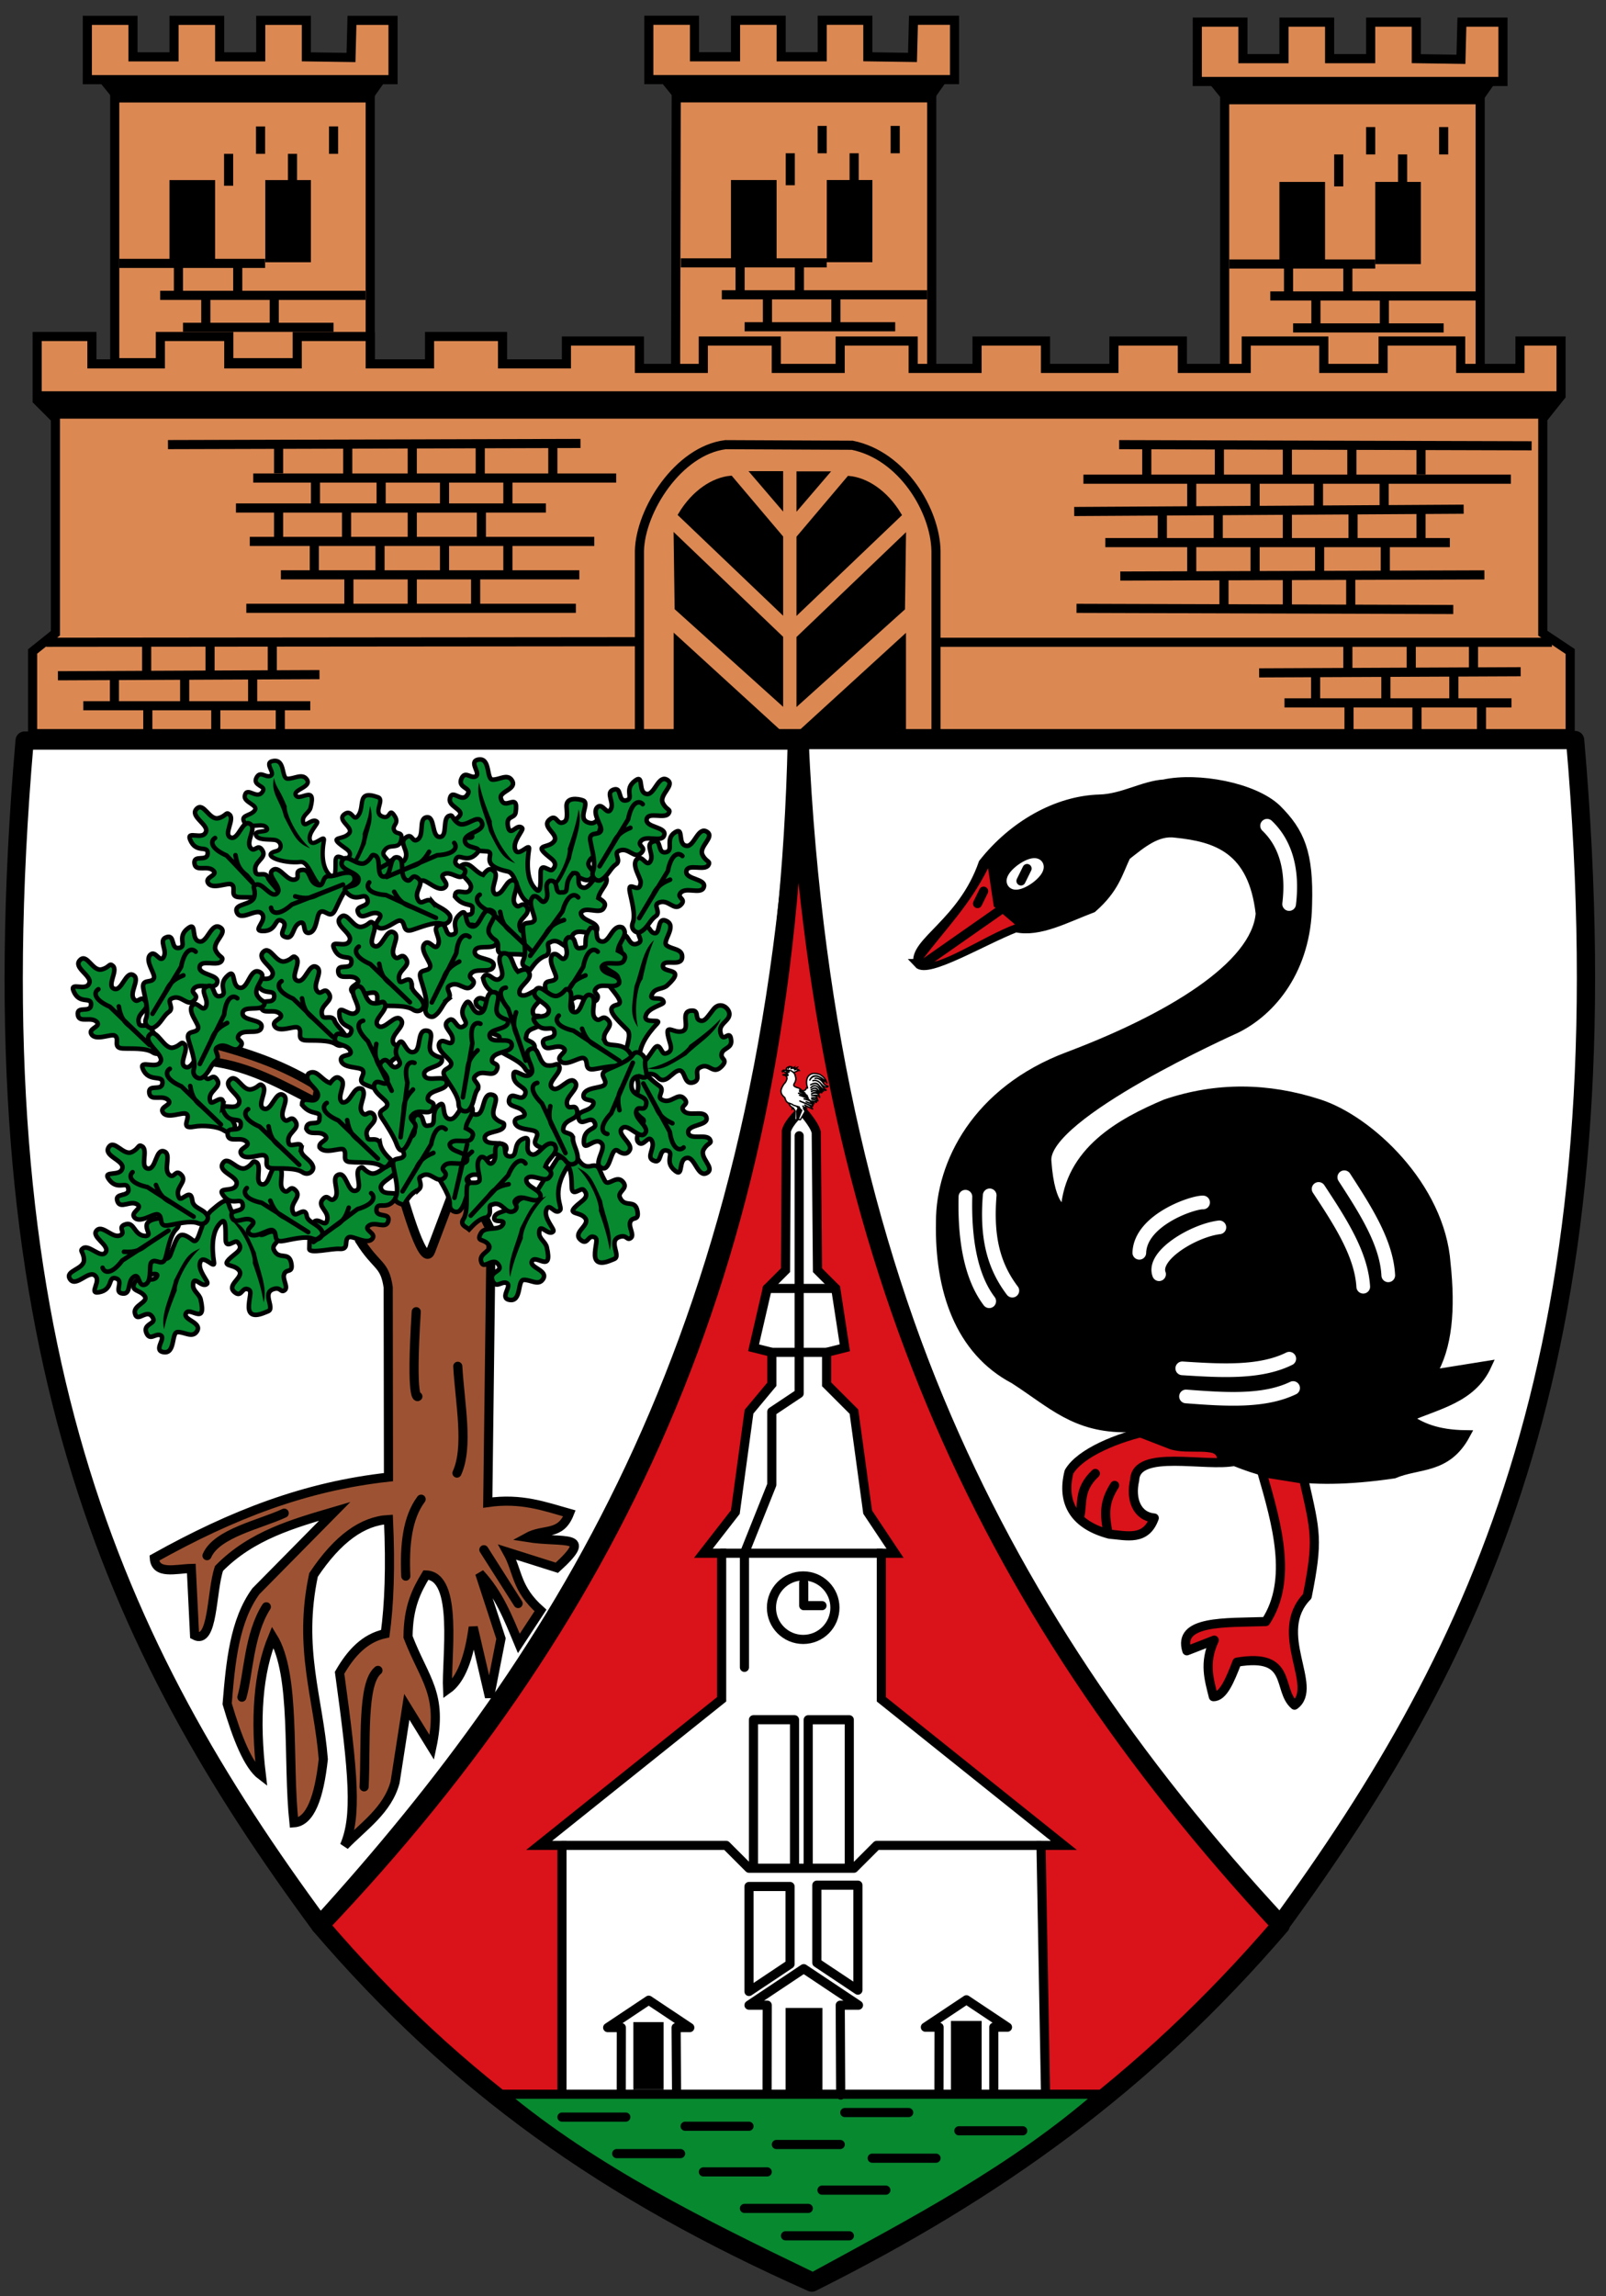
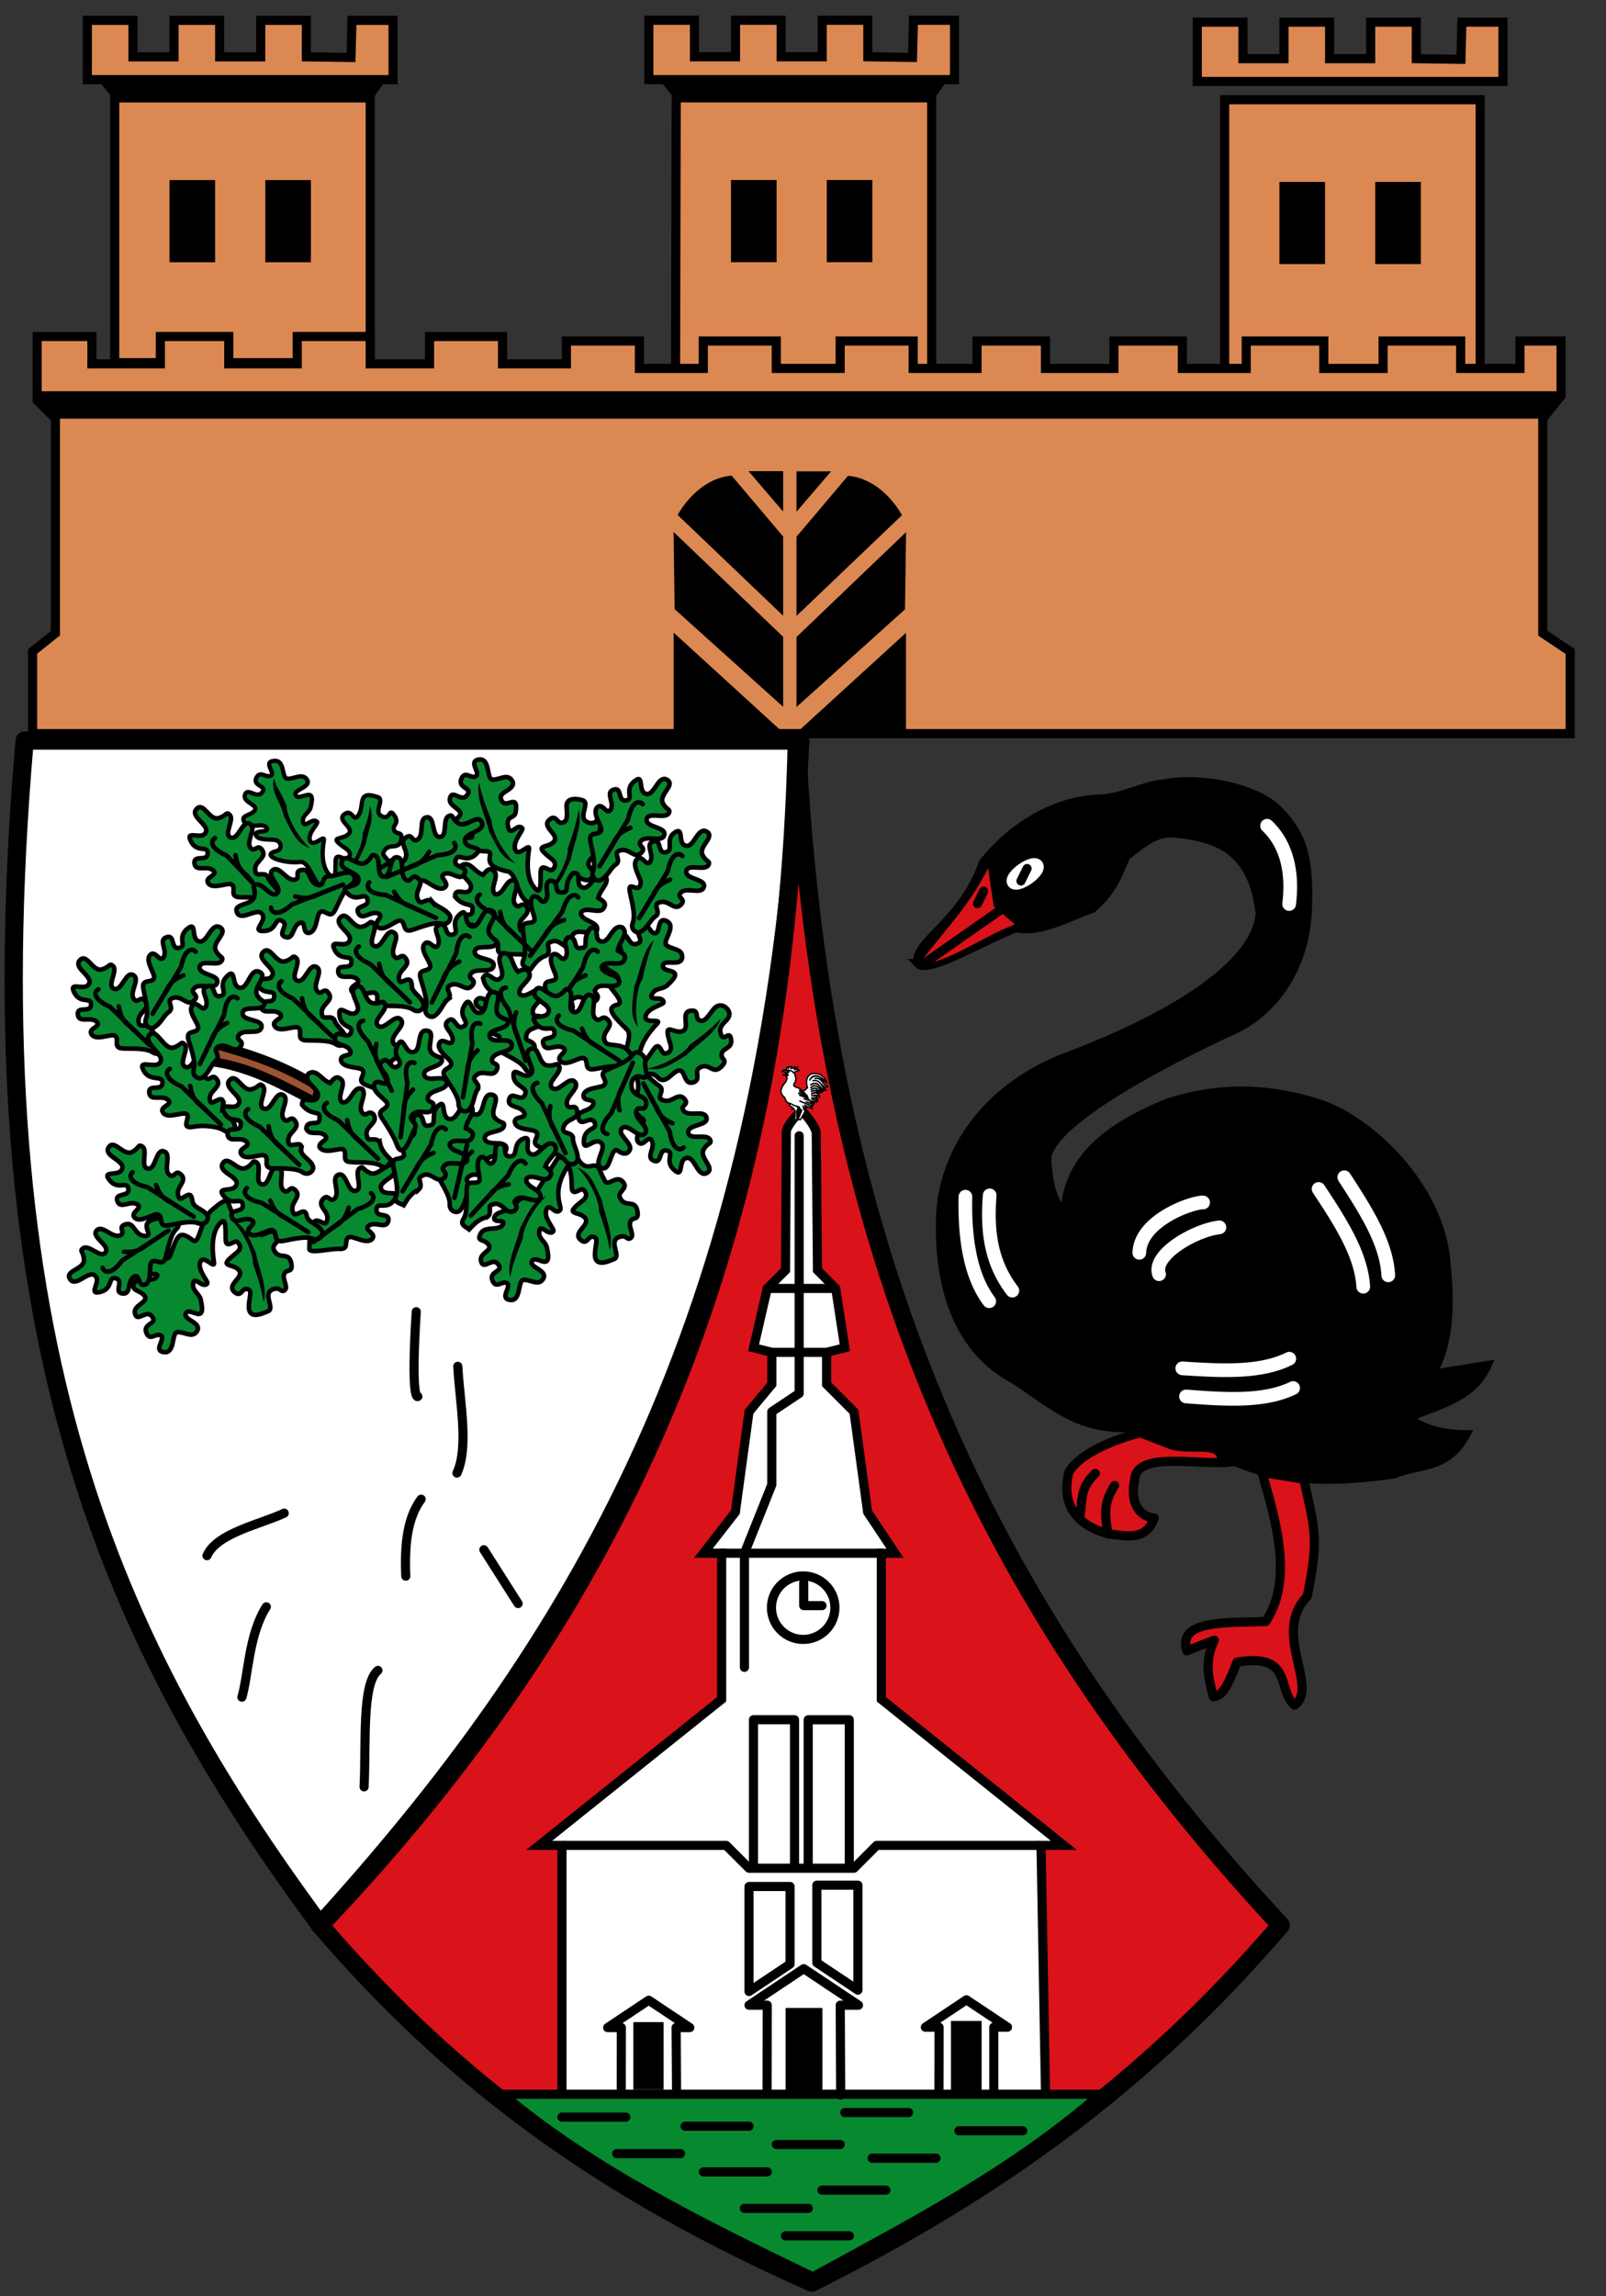
<svg xmlns="http://www.w3.org/2000/svg" height="503" width="352" version="1.1">
  <rect width="100%" height="100%" fill="#333333" stroke="none" />
-   <path stroke-linejoin="round" d="m345.23,162.11-170,0c5.883,128.72,51.1,200.63,105,260,44.918-61.404,76.505-127.61,65-260z" stroke="#000" stroke-linecap="butt" stroke-miterlimit="4" stroke-dasharray="none" stroke-width="4" fill="#FFF" />
  <path stroke-linejoin="round" d="m5.398,162.22,170,0c-5.88,128.72-51.35,200.12-105.25,259.48-45-61-76.252-127.09-64.747-259.48z" stroke="#000" stroke-linecap="butt" stroke-miterlimit="4" stroke-dasharray="none" stroke-width="4" fill="#FFF" />
  <path stroke-linejoin="round" d="m174.64,162.48c-2.505,111.01-38.257,189.64-104.49,259.23,30,35,62.778,58.293,107.78,78.293,40-20,72.778-43.283,102.78-78.283-66.02-71.05-100.5-148.27-106.07-259.28z" stroke="#000" stroke-linecap="butt" stroke-miterlimit="4" stroke-dasharray="none" stroke-width="4" fill="#da121a" />
  <path stroke-linejoin="round" d="m252.1,313.34c-7.129,1.518-15.351,4.886-17.8,9.079-1.765,7.01,1.434,11.675,8.839,13.637,3.812,0.324,8.017,1.576,9.849-3.535-3.708-0.321-5.298-3.973-4.293-8.334,0.306-6.846,15.65-2.719,22.027-4.102" stroke="#000" stroke-linecap="butt" stroke-miterlimit="4" stroke-dasharray="none" stroke-width="2" fill="#da121a" />
  <path stroke-linejoin="miter" d="m201.22,211.07c-1.115-4.687,9.734-8.925,14.26-21.987,6.567-8.322,16.163-13.777,25.518-14.044,5.129-0.146,9.57-2.998,14.132-3.298,7.378-1.586,19.555,0.608,24.661,5.401,5.154,5.099,7.139,9.722,6.786,21.071-0.221,13.973-7.675,23.229-15.758,27.161,0,0-42.099,18.778-41.385,28.911,0.776,11.01,4.059,10.758,4.059,10.758,0.881-12.826,12.067-19.07,22.013-23.258,11.19-3.785,22.381-3.622,33.571,0,10.964,3.516,26.639,18.094,27.857,35,1.067,9.928,0.425,18.391-3.214,24.286l12.186-1.952c-3.332,7.266-10.927,8.563-17.403,11.429,2.832,2.09,6.536,3.657,12.717,3.737-4.161,7.702-10.351,6.28-15.714,8.571-20.907,3.052-29.453-0.401-37.857-3.929-0.779-3.199-7.146-1.126-11.01-2.475l-9.556-3.709c-11.432,0.148-16.537-5.283-24.791-10.602-12.028-6.322-16.458-19.657-16.151-34.513-0.011-12.713,7.861-28.639,27.936-36.201,22.136-8.336,41.175-19.775,42.143-31.299-1.616-14.194-9.649-16.72-18.571-17.63-4.061-0.576-7.429,2.309-10.837,5-1.758,3.669-2.465,7.128-7.378,11.429-5.724,2.15-11.652,5.436-16.786,4.286-7.068,2.744-19.381,10.13-21.429,7.857z" stroke="#000" stroke-linecap="butt" stroke-miterlimit="4" stroke-dasharray="none" stroke-width="2" fill="#000" />
-   <path stroke-linejoin="miter" d="m85.084,281.99,0.061,41.577c-18.149,1.994-34.105,8.129-51.324,17.735,0.25,3.699,4.706,2.351,8.11,2.265l0.714,14.643c4.151,2.214,3.632-9.579,5.357-14.643,7.126-7.261,16.263-9.83,25.357-12.5l-17.291,17.518c-4.701,6.47-5.531,15.521-6.281,24.625,2.213,7.534,4.617,13.544,7.5,15.714-1.502-12.454-0.712-22.617,2.5-30.357,5.117,8.217,3.177,27.02,4.643,40.714,3.604-0.26,5.514-5.6,6.429-13.929-1.073-13.431-5.574-24.254-2.143-40.357,5.297-7.955,10.781-11.833,16.429-12.143,0.474,10.469,0.158,18.569-0.714,25-4.481,0.944-7.531,4.274-10,8.571,3.087,22.452,3.835,31.465,1.071,37.883,4.144-4.295,9.423-7.739,11.089-13.893l2.569-16.533,5.48,8.885c2.51-11.834-1.583-14.751-5.209-24.199,0.035-6.648,1.909-10.232,3.929-13.571,7.241,0.241,4.407,18.287,4.729,25.061,2.933-2.078,4.714-6.842,5.628-13.633l3.571,15.357,2.518-12.857-4.661-14.286c4.203,4.495,6.252,9.79,8.571,15.357l4.747-7.229c-5.497-4.873-4.866-8.521-7.247-12.77l10.837,3.424c8.402-7.662,1.591-5.325-6.551-6.638,3.792-2.092,7.303-0.193,9.304-5.271-5.42-1.522-10.542-3.44-17.9-2.377l0.74-59.495-6.569-13.243-6.661,17.607c-1.803,4.765-6.673-14.731-6.278-12.121l-7.102,1.773-2.171,8.102c3.699,5.88,5.441,4.913,6.219,10.233z" stroke="#000" stroke-linecap="butt" stroke-miterlimit="4" stroke-dasharray="none" stroke-width="2" fill="#9d5333" />
  <path d="m42.249,271.67c-3.184-2.484-3.356-0.795-4.924,3.267-0.888,2.301-4.905-1.338-5.554,3.713-0.15,1.168,3.152-0.237,2.644,0.907-0.743,1.671-3.947-0.363-4.877,1.332-1.107,2.019,1.156,1.564,2.181,3.026,0.919,1.311-2.518,1.98-2.159,3.704,0.519,2.489,2.793-1.468,4.023,1.21,0.544,1.185-2.337,1.193-1.491,3.158,0.755,1.753,1.899,0.156,2.935,0.445,1.685,0.469-1.588,3.313,0.779,3.744,2.687,0.489,1.713-4.283,3.084-4.376,1.506-0.102,3.247,1.38,4.249-0.139,1.298-1.967-3.02-2.508-2.415-3.92,0.768-1.791,4.652,2.912,3.254-3.108-0.279-1.203-1.716-1.822-1.665-3.171,0.093-2.463,1.994,0.939,3.102-0.295,0.385-0.429-2.267-2.979-1.5-4.779,0.707-1.659,3.249,1.791,2.986,0.125-0.517-3.275-0.518-7.139,1.734-8.923,0.943-0.747,0.794,2.254,0.821,3.879,0.039,2.365,1.984-0.004,2.589,0.598,1.343,1.339,0.005,2.204-0.799,2.851-3.594,2.891-0.04,1.691,1.181,3.386,1.111,1.543-2.889,3.095-1.047,4.708,1.504,1.317,1.594-0.916,2.777-0.65,1.2,0.27,0.561,1.237,0.396,3.485-0.261,3.545,3.14,1.791,4.185,1.388,1.633-0.631-1.402-3.965,1.155-4.839,1.691-0.578,1.611,0.893,2.503,0.22,0.824-0.622-0.43-2.242-0.165-3.338,0.378-1.563,2.01-0.188,1.632-2.471-0.479-2.891-2.758-0.616-3.844-3.037-0.6-1.337,1.832-1.869,0.752-3.329-1.404-1.897-3.287,1.001-4.027-0.293-1.494-2.61-1.073-3.776-3.121-3.274-1.6,0.392-2.68-0.87-3.257-2.465-0.521-1.44-0.336-2.462-3.985,0.706-2.556,2.219-2.607,7.744-4.129,6.556z" stroke="#000001" stroke-miterlimit="4" stroke-dasharray="none" stroke-width="1" fill="#078930" />
  <path d="m50.694,267.19c2.805,1.291,3.298,2.606,5.399,7.254,0.625,3.581,2.646,7.448,1.68,10.828-0.398-2.429-0.875-4.359-2.388-8.632,0.271-1.42-1.607-6.385-4.69-9.45z" fill="#000" />
-   <path d="m43.893,273.46c-2.864,1.155-3.419,2.445-5.739,6.988-0.796,3.547-2.999,7.313-2.196,10.735,0.514-2.407,1.082-4.313,2.798-8.508-0.203-1.431,1.91-6.301,5.137-9.214z" fill="#000" />
  <path d="m31.793,270.74c-2.55-0.152-2.29-3.386-4.49-2.477-1.478,0.611,0.138,1.605-0.762,2.221-1.652,1.13-3.938-2.199-5.248-1.046-1.646,1.449,2.969,3.329,1.832,4.911-1.02,1.418-3.595-1.782-4.884-0.935-0.954,0.627,0.141,0.772,0.161,2.582,0.023,2.075-4.179,2.299-3.097,4.121,1.201,2.021,3.908-1.693,5.345-0.824,1.86,1.125-1.392,4.182,0.985,3.782,3.341-0.562,1.875-3.618,3.798-3.037,1.855,0.561-0.704,3.159,1.527,3.314,1.856,0.13,0.864-2.763,2.41-3.697,1.25-0.756,0.891,2.098,2.235,1.789,1.89-0.434,0.893-4.274,1.608-4.97,0.964-0.939,2.459,1.199,3.102-1.033,0.477-1.655,0.99-4.959,2.31-6.183,1.179-1.093,0.27-2.625-0.628-2.537-10.157-0.118-3.407,3.99-6.203,4.018z" stroke="#000001" stroke-dasharray="none" stroke-miterlimit="4" stroke-width="1" fill="#078930" />
-   <path d="m42.151,262.97c-0.323-2.961-2.366,0.406-2.908-0.617-1.194-2.258,2.13-3.489,0.389-5.113-1.17-1.091-1.402,0.792-2.337,0.228-1.714-1.033,0.366-4.495-1.227-5.208-2.002-0.896-1.796,4.083-3.707,3.705-1.714-0.339,0.129-4.01-1.177-4.831-0.966-0.607-0.644,0.448-2.282,1.218-1.879,0.883-3.826-2.848-5.035-1.107-1.34,1.931,3.163,2.853,2.969,4.521-0.252,2.16-4.382,0.47-3.032,2.467,1.898,2.806,4.07,0.204,4.339,2.195,0.26,1.92-3.166,0.67-2.381,2.765,0.653,1.742,2.872-0.361,4.364,0.657,1.206,0.824-1.538,1.681-0.7,2.776,1.18,1.54,4.258-0.962,5.189-0.601,1.254,0.487-0.07,2.735,2.228,2.393,1.704-0.253,4.922-1.158,6.584-0.465,1.484,0.619,2.447-0.816,2.047-1.625-0.781-1.581-3.128-1.573-3.323-3.358z" stroke="#000001" stroke-dasharray="none" stroke-miterlimit="4" stroke-width="1" fill="#078930" />
+   <path d="m42.151,262.97c-0.323-2.961-2.366,0.406-2.908-0.617-1.194-2.258,2.13-3.489,0.389-5.113-1.17-1.091-1.402,0.792-2.337,0.228-1.714-1.033,0.366-4.495-1.227-5.208-2.002-0.896-1.796,4.083-3.707,3.705-1.714-0.339,0.129-4.01-1.177-4.831-0.966-0.607-0.644,0.448-2.282,1.218-1.879,0.883-3.826-2.848-5.035-1.107-1.34,1.931,3.163,2.853,2.969,4.521-0.252,2.16-4.382,0.47-3.032,2.467,1.898,2.806,4.07,0.204,4.339,2.195,0.26,1.92-3.166,0.67-2.381,2.765,0.653,1.742,2.872-0.361,4.364,0.657,1.206,0.824-1.538,1.681-0.7,2.776,1.18,1.54,4.258-0.962,5.189-0.601,1.254,0.487-0.07,2.735,2.228,2.393,1.704-0.253,4.922-1.158,6.584-0.465,1.484,0.619,2.447-0.816,2.047-1.625-0.781-1.581-3.128-1.573-3.323-3.358" stroke="#000001" stroke-dasharray="none" stroke-miterlimit="4" stroke-width="1" fill="#078930" />
  <path d="m71.575,267.69c1.028-2.338-2.376-3.327-0.756-5.071,1.088-1.172,1.456,0.689,2.347,0.06,1.635-1.154-0.688-4.457,0.85-5.283,1.932-1.038,2.086,3.943,3.964,3.429,1.685-0.461-0.417-3.99,0.827-4.904,0.92-0.675,0.674,0.401,2.363,1.051,1.937,0.745,4.001-3.019,5.331-1.369,1.476,1.83-3.339,2.975-3.025,4.625,0.406,2.136,4.405,0.154,3.201,2.242-1.691,2.936-4.045,0.496-4.17,2.501-0.121,1.934,3.206,0.441,2.574,2.587-0.526,1.785-2.891-0.153-4.305,0.97-1.144,0.908,1.655,1.567,0.898,2.718-1.066,1.621-4.317-0.653-5.219-0.226-1.216,0.576,0.267,2.723-2.05,2.547-1.718-0.13-6.607,1.136-6.601,0.009,0.062-10.098,2.977-4.444,3.77-5.886z" stroke="#000001" stroke-dasharray="none" stroke-miterlimit="4" stroke-width="1" fill="#078930" />
  <path d="m67.237,266.36c-0.339-2.326-2.364,0.422-2.912-0.598-1.209-2.25,2.107-3.503,0.355-5.115-1.177-1.083-1.397,0.801-2.335,0.244-1.721-1.022,0.336-4.497-1.262-5.2-2.007-0.883-1.769,4.095-3.683,3.73-1.716-0.328,0.102-4.011-1.209-4.824-0.97-0.601-0.641,0.453-2.273,1.233-1.873,0.895-3.845-2.823-5.042-1.073-1.327,1.94,3.182,2.832,2.998,4.501-0.237,2.161-4.379,0.499-3.016,2.487,1.917,2.794,4.072,0.177,4.354,2.166,0.272,1.919-3.161,0.691-2.363,2.781,0.664,1.738,2.87-0.38,4.368,0.629,1.212,0.816-1.527,1.692-0.682,2.78,1.19,1.532,4.252-0.99,5.185-0.635,1.258,0.478-0.052,2.735,2.243,2.379,1.702-0.264,4.915-1.191,6.581-0.509,1.488,0.609,2.441-0.832,2.036-1.638-0.792-1.576-3.141-1.939-3.345-3.336z" stroke="#000001" stroke-dasharray="none" stroke-miterlimit="4" stroke-width="1" fill="#078930" />
  <path d="m118.11,260.23c-1.789,2.841-3.745,1.344-4.924,3.267-1.289,2.103-4.703,1.652-4.867,3.3-0.116,1.172,2.465,0.175,1.956,1.319-0.743,1.671-3.947,0.325-4.877,2.02-1.107,2.019,0.675,1.083,1.7,2.545,0.919,1.311-2.037,1.774-1.678,3.498,0.519,2.489,2.793-1.468,4.023,1.21,0.544,1.185-2.337,1.193-1.491,3.158,0.755,1.753,1.899,0.156,2.935,0.445,1.685,0.469-1.588,3.313,0.779,3.744,2.687,0.489,1.713-4.283,3.084-4.376,1.506-0.102,3.247,1.38,4.249-0.139,1.298-1.967-3.02-2.508-2.415-3.921,0.768-1.791,4.652,2.912,3.254-3.108-0.279-1.203-1.716-1.822-1.665-3.171,0.093-2.463,1.994,0.939,3.102-0.295,0.385-0.429-2.267-2.979-1.5-4.779,0.707-1.659,1.893,1.409,2.986,0.125,0.619-0.726-2.177-3.816,1.734-9.68,0.733,0.954,0.794,3.01,0.821,4.635,0.039,2.365,1.984-0.004,2.589,0.598,1.343,1.339,0.006,2.204-0.799,2.851-3.594,2.891-0.04,1.691,1.181,3.386,1.111,1.543-2.889,3.095-1.047,4.708,1.504,1.317,1.594-0.916,2.777-0.65,1.2,0.27,0.561,1.237,0.396,3.485-0.261,3.545,3.14,1.791,4.185,1.388,1.633-0.631-1.402-3.965,1.155-4.839,1.691-0.578,1.611,0.893,2.503,0.22,0.824-0.622-0.43-2.242-0.165-3.338,0.378-1.563,2.01-0.188,1.632-2.471-0.479-2.891-2.758-0.616-3.844-3.037-0.6-1.337,1.832-1.869,0.752-3.329-1.404-1.897-3.287,1.001-4.027-0.293-1.494-2.61-1.073-3.776-3.121-3.274-1.6,0.392-2.556-0.921-3.257-2.465l-3.985,0.706z" stroke="#000001" stroke-miterlimit="4" stroke-dasharray="none" stroke-width="1" fill="#078930" />
  <path d="m126.56,255.76c2.805,1.291,3.298,2.606,5.399,7.254,0.625,3.581,2.646,7.448,1.68,10.828-0.398-2.429-0.875-4.359-2.388-8.632,0.271-1.42-1.607-6.385-4.69-9.45z" fill="#000" />
  <path d="m119.75,262.02c-2.864,1.155-3.419,2.445-5.739,6.988-0.796,3.547-2.999,7.313-2.196,10.735,0.514-2.407,1.082-4.313,2.798-8.508-0.203-1.431,1.91-6.301,5.137-9.214z" fill="#000" />
  <path d="m137.46,225.57c-2.371-2.377-5.096-4.785-2.207-5.482,2.398-0.579-3.272-4.756-2.473-6.206,0.568-1.032,2.463,1.982,2.692,0.75,0.335-1.797-3.458-1.937-3.264-3.861,0.231-2.291,1.839-0.634,3.511-1.258,1.5-0.56-0.953-3.059,0.319-4.276,1.838-1.758,1.47,2.792,4,1.282,1.12-0.668-1.25-2.307,0.56-3.447,1.615-1.017,1.653,0.947,2.67,1.296,1.654,0.568,0.568-3.63,2.763-2.644,2.492,1.119-1.015,4.5,0.062,5.353,1.183,0.938,3.458,0.702,3.423,2.522-0.045,2.356-3.91,0.356-4.211,1.863-0.382,1.911,5.483,0.236,0.921,4.405-0.912,0.833-2.447,0.529-3.169,1.67-1.319,2.083,2.175,0.355,2.389,2,0.074,0.572-3.555,1.171-3.943,3.088-0.358,1.767,3.692,0.365,2.532,1.589-2.281,2.405-4.472,5.59-3.626,8.336,0.354,1.15,1.931-1.408,2.874-2.732,1.372-1.927,1.633,1.127,2.472,0.973,1.865-0.342,1.253-1.813,0.956-2.802-1.324-4.418,0.926-1.416,2.892-2.121,1.79-0.642-0.627-4.188,1.804-4.473,1.985-0.233,0.794,1.658,1.92,2.109,1.142,0.458,1.665-0.697,3.079-2.453,1.453-1.805,3.408-0.232,3.457,1.033,0.068,1.75-2.804,2.137-1.79,4.642,0.63,1.556,1.955-1.463,2.187,1.236,0.139,1.612-1.624,1.604-2.027,2.658-0.574,1.502,1.55,1.294-0.055,2.961-2.033,2.111-2.622-1.055-4.888,0.325-1.252,0.762,0.451,2.578-1.266,3.169-2.231,0.768-1.71-2.726-3.193-2.575-1.493,0.152-2.979,3.389-4.718,1.465-1.105-1.222-2.628-0.689-4.08,0.186-1.166,0.703-2.388-1.585-2.884-2.84-0.95-2.402,1.702-6.347,0.311-7.742z" stroke="#000001" stroke-miterlimit="4" stroke-dasharray="none" stroke-width="1" fill="#078930" />
  <path d="m141.88,234.05c3.043,0.525,4.194-0.279,8.558-2.919,2.544-2.596,6.399-4.639,7.518-7.971-1.704,1.776-3.191,3.097-6.858,5.761-0.581,1.324-4.941,4.351-9.218,5.13z" fill="#000" />
  <path d="m139.83,225.03c-1.705-2.574-1.432-3.952-0.771-9.01,1.353-3.374,1.672-7.725,4.272-10.09-0.94,2.274-1.551,4.167-2.514,8.597-0.978,1.065-1.995,6.274-0.987,10.503z" fill="#000" />
  <path d="m111.29,190.9c-7.092-1.491-1.898-4.358-4.924-4.434-2.466-0.062-5.391-0.898-5.554-2.546-0.116-1.172,3.152,0.237,2.644-0.907-0.743-1.671-3.947,0.363-4.877-1.332-1.107-2.019,1.156-1.564,2.181-3.026,0.919-1.311-2.518-1.98-2.159-3.704,0.519-2.489,2.793,1.468,4.023-1.21,0.544-1.185-2.337-1.193-1.491-3.158,0.755-1.753,1.899-0.156,2.935-0.445,1.685-0.469-1.588-3.313,0.779-3.744,2.687-0.489,1.713,4.283,3.084,4.376,1.506,0.102,3.247-1.38,4.249,0.139,1.298,1.967-2.778,2.427-2.415,3.92,0.768,3.152,3.949-1.683,3.254,3.108-0.218,1.501-2.203,0.558-1.665,3.171,0.496,2.415,1.994-0.939,3.102,0.295,0.385,0.429-2.267,2.979-1.5,4.779,0.707,1.659,3.249-1.791,2.986-0.125-0.517,3.275-0.518,7.139,1.734,8.923,0.943,0.747,0.794-2.254,0.821-3.879,0.039-2.365,1.984,0.004,2.589-0.598,1.343-1.339,0.006-2.204-0.799-2.851-3.594-2.891-0.04-1.691,1.181-3.386,1.111-1.543-2.889-3.095-1.047-4.708,1.504-1.317,1.594,0.916,2.777,0.65,1.2-0.27,1.148-1.237,0.979-3.485-0.164-2.184,2.557-1.791,3.602-1.388,1.633,0.631-1.402,3.965,1.155,4.839,1.691,0.578,1.611-0.893,2.503-0.22,0.824,0.622-0.43,2.242-0.165,3.338,0.378,1.563,2.01,0.188,1.632,2.471-0.479,2.891-2.758,0.616-3.844,3.037-0.6,1.337,1.832,1.869,0.752,3.329-1.404,1.897-3.287-1.001-4.027,0.293-1.494,2.61-1.073,3.776-3.121,3.274-1.6-0.392-2.556,0.921-3.257,2.465-0.563,1.24-2.866,0.047-3.985-0.706-2.143-1.441-2.202-6.151-4.129-6.556z" stroke="#000001" stroke-miterlimit="4" stroke-dasharray="none" stroke-width="1" fill="#078930" />
  <path d="m119.74,195.38c2.805-1.291,3.298-2.606,5.399-7.254,0.625-3.581,2.646-7.448,1.68-10.828-0.398,2.429-0.875,4.359-2.388,8.632,0.271,1.42-1.607,6.385-4.69,9.45z" fill="#000" />
  <path d="m112.94,189.11c-2.864-1.155-3.419-2.445-5.739-6.988-0.796-3.547-2.999-7.313-2.196-10.735,0.514,2.407,1.082,4.313,2.798,8.508-0.203,1.431,1.91,6.301,5.137,9.214z" fill="#000" />
  <path d="m65.854,188.82c-3.884,0.426-9.004-1.496-5.216-2.414,1.3-0.315,1.162-2.232-0.525-2.431-1.419-0.168-3.76,0.133-4.057-1.156-0.235-1.023,2.961-0.367,2.449-1.388-0.74-1.478-3.95,0.317-4.877-1.183-1.11-1.796,1.191-1.433,2.181-2.686,0.964-1.221-2.517-1.766-2.159-3.288,0.522-2.224,2.8,1.29,4.023-1.074,0.552-1.067-2.321-1.092-1.491-2.803,0.783-1.615,1.892-0.137,2.935-0.395,1.675-0.414-1.588-2.941,0.779-3.323,2.687-0.434,1.741,3.804,3.084,3.884,1.494,0.09,3.218-1.265,4.249,0.123,1.272,1.711-3.011,2.244-2.415,3.48,0.78,1.615,4.646-2.566,3.254,2.759-0.289,1.105-1.717,1.605-1.665,2.815,0.093,2.189,1.998-0.829,3.102,0.262,0.39,0.386-2.283,2.611-1.5,4.242,0.696,1.45,3.265-1.678,2.986-0.111-0.535,3.01-0.409,6.414,1.734,7.92,0.916,0.644,0.794-1.997,0.821-3.443,0.039-2.103,1.994-0.004,2.589-0.531,1.352-1.196-0.003-1.962-0.799-2.53-3.603-2.572-0.133-1.387,1.181-3.006,1.076-1.326-2.808-2.811-1.047-4.179,1.569-1.22,1.941,1.39,2.777,0.577,2.028-1.972-0.44-6.105,4.581-4.325,1.65,0.585-1.358,3.533,1.155,4.295,1.71,0.519,1.217-2.162,2.503-0.196,1.085,1.659-0.441,1.95-0.165,2.963,0.375,1.377,2.01,0.17,1.632,2.194-0.487,2.608-2.738,0.507-3.844,2.695-0.587,1.163,1.798,1.699,0.752,2.955-1.443,1.731-3.223-0.988-4.027,0.26-1.45,2.249-1.073,3.352-3.121,2.906-1.6-0.348-2.556,0.818-3.257,2.188-0.596,1.164-2.842,0.082-3.985-0.627-2.022-1.253-2.722-5.638-4.615-5.43z" stroke="#000001" stroke-miterlimit="4" stroke-dasharray="none" stroke-width="0.942" fill="#078930" />
  <path d="m74.785,192.09c2.805-1.291,3.298-2.606,5.399-7.254,0.625-3.581,1.888-4.922,0.922-8.302-0.398,2.429-0.117,1.834-1.631,6.107,0.271,1.42-1.607,6.385-4.69,9.45z" fill="#000" />
  <path d="m67.984,185.83c-2.864-1.155-3.419-2.445-5.739-6.988-0.796-3.547-2.999-5.04-2.196-8.462,0.514,2.407,1.082,2.04,2.798,6.236-0.203,1.431,1.91,6.301,5.137,9.214z" fill="#000" />
  <path d="m58.752,192.24c-0.571-1.485-2.4-0.069-2.729-1.179-0.725-2.449,2.777-3,1.39-4.935-0.932-1.3-1.531,0.5-2.336-0.237-1.476-1.351,1.245-4.335-0.176-5.348-1.785-1.274-2.567,3.648-4.365,2.901-1.613-0.67,0.917-3.906-0.201-4.969-0.827-0.786-0.72,0.313-2.477,0.744-2.016,0.495-3.189-3.547-4.717-2.078-1.695,1.629,2.538,3.421,2.018,5.018-0.673,2.068-4.389-0.404-3.459,1.82,1.307,3.126,3.95,1.003,3.821,3.007-0.124,1.934-3.236,0.033-2.88,2.241,0.296,1.837,2.887,0.213,4.149,1.505,1.02,1.045-1.84,1.345-1.234,2.583,0.853,1.742,4.364-0.103,5.206,0.435,1.134,0.725-0.608,2.667,1.712,2.786,1.72,0.088,5.054-0.165,6.546,0.842,1.333,0.899,2.56-0.317,2.328-1.189-0.454-1.704-2.089-2.63-2.595-3.947z" stroke="#000001" stroke-dasharray="none" stroke-miterlimit="4" stroke-width="1" fill="#078930" />
  <path d="m72.14,191.92c-1.588-0.103-1.067,2.151-2.213,1.985-2.528-0.366-1.563-3.777-3.901-3.328-1.571,0.302-0.187,1.6-1.193,2.022-1.845,0.775-3.416-2.945-4.931-2.078-1.904,1.089,2.24,3.858,0.808,5.179-1.284,1.185-3.163-2.468-4.597-1.897-1.06,0.422-0.017,0.784-0.361,2.561-0.394,2.038-4.556,1.412-3.861,3.415,0.77,2.221,4.169-0.874,5.402,0.267,1.596,1.476-2.203,3.817,0.205,3.903,3.386,0.121,2.564-3.168,4.33-2.212,1.704,0.922-1.325,2.953,0.83,3.554,1.792,0.5,1.402-2.533,3.103-3.138,1.376-0.489,0.452,2.234,1.83,2.201,1.939-0.045,1.733-4.007,2.573-4.546,1.133-0.727,2.168,1.669,3.246-0.389,0.8-1.526,1.965-4.659,3.505-5.593,1.375-0.834,0.783-2.458-0.106-2.611-1.738-0.301-3.262,0.797-4.671,0.705z" stroke="#000001" stroke-dasharray="none" stroke-miterlimit="4" stroke-width="1" fill="#078930" />
  <path d="m116.77,204.66c-0.8-1.375-2.7-0.021-2.729-1.179-1.008-2.347,2.576-2.871,1.39-4.935-1.115-1.147-1.555,0.525-2.336-0.237-1.5-1.325,1.019-4.076-0.176-5.348-1.962-0.979-2.451,3.261-4.365,2.901-1.415-1.024,0.914-3.903-0.201-4.969-0.83-0.783-1.362-0.682-2.477,0.744-1.965-0.67-2.922-3.204-4.717-2.078-1.366,1.913,2.564,3.429,2.018,5.018-0.647,2.076-3.463-0.59-3.459,1.82,2.112,2.649,4.217,1.038,3.821,3.007,0.145,1.932-2.787,0.006-2.88,2.241,0.729,1.712,2.847,0.253,4.149,1.505,0.979,1.084-1.545,1.24-1.234,2.583,1.121,1.583,4.28,0.06,5.206,0.435,1.025,0.872-0.611,2.745,1.712,2.786,1.715,0.165,5.054-0.165,6.546,0.842,1.333,0.899,1.724-0.518,2.327-1.189-1.227-1.171-2.319-2.306-2.596-3.947z" stroke="#000001" stroke-dasharray="none" stroke-miterlimit="4" stroke-width="1" fill="#078930" />
  <path d="m117.21,229.4c-0.079-1.589-2.388-1.26-1.882-2.301,0.183-2.548,3.607-1.366,3.503-3.744-0.463-1.531-1.623-0.248-1.966-1.284-0.723-1.866,2.778-3.152,2.302-4.831-1.293-1.772-3.675,1.77-5.21,0.57-0.786-1.56,2.606-3.046,2.105-4.505-0.378-1.077-0.897-1.231-2.542-0.478-1.437-1.498-1.122-4.188-3.235-4.014-2.092,1.071,0.701,4.224-0.513,5.384-1.529,1.546-2.805-2.116-3.909,0.027,0.658,3.324,3.268,2.86,2.012,4.427-0.759,1.783-2.478-1.276-3.588,0.667-0.139,1.855,2.413,1.533,2.993,3.244,0.372,1.413-1.942,0.391-2.283,1.727,0.268,1.921,3.774,2.02,4.424,2.779,0.51,1.245-1.804,2.157,0.24,3.261,1.447,0.935,4.564,2.176,5.427,3.757,0.77,1.411,1.77,0.333,2.614,0.013-0.552-1.604-1-3.114-0.491-4.699z" stroke="#000001" stroke-dasharray="none" stroke-miterlimit="4" stroke-width="1" fill="#078930" />
  <path d="m98.134,218.93c1.245-0.991-0.656-2.309,0.304-2.957,2.118-1.428,3.696,1.746,5.125-0.158,0.96-1.279-0.937-1.31-0.476-2.299,0.845-1.814,4.508-0.116,5.048-1.776,0.678-2.086-4.251-1.351-4.079-3.291,0.154-1.74,4.001-0.3,4.678-1.686,0.501-1.025-0.515-0.592-1.455-2.139-1.078-1.774,2.424-4.108,0.563-5.124-2.063-1.127-2.499,3.449-4.178,3.434-2.174-0.02-0.935-4.307-2.776-2.752-2.588,2.187,0.231,4.069-1.719,4.549-1.882,0.463-1.004-3.076-3.003-2.073-1.663,0.835,0.665,2.817-0.188,4.409-0.69,1.288-1.836-1.35-2.834-0.4-1.405,1.337,1.411,4.132,1.151,5.096-0.35,1.299-2.727,0.222-2.142,2.47,0.433,1.667,1.677,4.771,1.165,6.497-0.457,1.541,1.072,2.346,1.834,1.862,1.489-0.945,1.88-2.783,2.984-3.662z" stroke="#000001" stroke-dasharray="none" stroke-miterlimit="4" stroke-width="1" fill="#078930" />
  <path d="m119.76,209.3c1.251-0.983-0.354-2.676,0.789-2.866,2.184-1.324,3.201,2.152,5.081,0.691,0.981-1.263-0.736-1.467-0.09-2.346,1.104-1.669,4.178,0.443,5.272-0.917,0.697-2.079-3.57-1.974-3.479-3.92,0.818-1.544,3.992,0.363,4.893-0.889,0.66-0.931,0.486-1.444-1.081-2.35,0.39-2.039,2.767-3.338,1.403-4.96-2.084-1.087-3.04,3.015-4.689,2.696-2.145-0.353,0.104-3.512-2.283-3.173-2.331,2.459-0.442,4.321-2.448,4.202-1.893,0.412-0.393-2.759-2.619-2.541-1.594,0.96,0.145,2.855-0.915,4.317-0.937,1.12-1.443-1.358-2.729-0.863-1.412,1.33,0.535,4.247,0.292,5.216-0.721,1.136-2.803-0.224-2.521,2.082,0.074,1.721,0.865,4.982,0.075,6.6-0.706,1.445,0.752,1.636,1.501,2.14,0.989-1.378,1.962-2.617,3.548-3.119z" stroke="#000001" stroke-dasharray="none" stroke-miterlimit="4" stroke-width="1" fill="#078930" />
  <path d="m143.64,200.75c1.325-0.882-0.457-2.357,0.554-2.92,2.232-1.242,3.534,2.054,5.12,0.278,1.065-1.193-0.822-1.385-0.279-2.331,0.996-1.736,4.502,0.268,5.181-1.34,0.853-2.021-4.121-1.708-3.784-3.626,0.302-1.721,4.012,0.042,4.805-1.281,0.586-0.979-0.462-0.634-1.267-2.255-0.923-1.859,2.765-3.887,0.998-5.057-1.96-1.298-2.784,3.224-4.456,3.066-2.165-0.205-0.483-4.248-2.532-2.978-2.376,1.472-0.116,4.074-2.1,4.386-1.914,0.301-0.739-3.151-2.816-2.321-1.728,0.69,0.423,2.864-0.563,4.377-0.797,1.224-1.714-1.502-2.79-0.64-1.514,1.213,0.768,4.178,0.713,5.175-0.168,3.015-3.027-0.984-2.345,2.279,0.353,1.686,1.265,4.896,0.608,6.572-0.587,1.497,0.869,2.429,1.669,2.011,1.564-0.815,2.11-2.613,3.285-3.395z" stroke="#000001" stroke-dasharray="none" stroke-miterlimit="4" stroke-width="1" fill="#078930" />
  <path d="m85.62,188.65c1.059-1.187,2.269,0.784,2.969-0.138,1.544-2.035-1.537-3.788,0.445-5.108,1.331-0.887,1.256,1.009,2.269,0.604,1.859-0.742,0.368-4.495,2.055-4.941,2.12-0.56,1.111,4.32,3.058,4.257,1.746-0.057,0.523-3.978,1.945-4.577,1.052-0.443,0.563,0.547,2.054,1.572,1.711,1.176,4.237-2.19,5.147-0.276,1.009,2.123-3.583,2.302-3.662,3.98-0.102,2.172,4.248,1.174,2.592,2.925-2.328,2.462-4.05-0.458-4.638,1.462-0.567,1.853,3.015,1.175,1.902,3.115-0.926,1.613-2.776-0.821-4.413-0.059-1.324,0.617,1.245,1.909,0.241,2.852-1.413,1.328-4.046-1.639-5.023-1.434-1.317,0.277-0.374,2.71-2.586,2.001-1.641-0.526-4.669-1.941-6.422-1.526-1.565,0.37-2.282-1.202-1.757-1.935,1.027-1.434,2.884-1.721,3.823-2.775z" stroke="#000001" stroke-dasharray="none" stroke-miterlimit="4" stroke-width="1" fill="#078930" />
  <path d="m90.258,216.02c-0.062-3.13-2.4-0.069-2.729-1.179-0.725-2.449,2.777-3,1.39-4.935-0.932-1.3-1.531,0.5-2.336-0.237-1.476-1.351,1.245-4.335-0.176-5.348-1.785-1.274-2.567,3.648-4.365,2.901-1.613-0.67,0.917-3.906-0.201-4.969-0.827-0.786-0.72,0.313-2.477,0.744-2.016,0.495-3.189-3.547-4.717-2.078-1.695,1.629,2.538,3.421,2.018,5.018-0.673,2.068-4.389-0.404-3.459,1.82,1.307,3.126,3.95,1.003,3.821,3.007-0.124,1.934-3.236,0.033-2.88,2.241,0.296,1.837,2.887,0.213,4.149,1.505,1.02,1.045-1.84,1.345-1.234,2.583,0.853,1.742,4.364-0.103,5.206,0.435,1.134,0.725-0.608,2.667,1.712,2.786,1.72,0.088,5.054-0.165,6.546,0.842,1.333,0.899,2.56-0.317,2.328-1.189-0.454-1.704-2.567-2.536-2.595-3.947z" stroke="#000001" stroke-dasharray="none" stroke-miterlimit="4" stroke-width="1" fill="#078930" />
  <path d="m73.338,223.6c-0.571-1.485-2.4-0.069-2.729-1.179-0.725-2.449,2.777-3,1.39-4.935-0.932-1.3-1.531,0.5-2.336-0.237-1.476-1.351,1.245-4.335-0.176-5.348-1.785-1.274-2.567,3.648-4.365,2.901-1.613-0.67,0.917-3.906-0.201-4.969-0.827-0.786-0.72,0.313-2.477,0.744-2.016,0.495-3.189-3.547-4.717-2.078-1.695,1.629,2.538,3.421,2.018,5.018-0.673,2.068-4.389-0.404-3.459,1.82,1.307,3.126,3.95,1.003,3.821,3.007-0.124,1.934-3.236,0.033-2.88,2.241,0.296,1.837,2.887,0.213,4.149,1.505,1.02,1.045-1.84,1.345-1.234,2.583,0.853,1.742,4.364-0.103,5.206,0.435,1.134,0.725-0.608,2.667,1.712,2.786,1.72,0.088,5.054-0.165,6.546,0.842,1.333,0.899,2.56-0.317,2.328-1.189-0.454-1.704-2.089-2.63-2.595-3.947z" stroke="#000001" stroke-dasharray="none" stroke-miterlimit="4" stroke-width="1" fill="#078930" />
  <path d="m33.185,225.37c-0.571-1.485-2.4-0.069-2.729-1.179-0.725-2.449,2.777-3,1.39-4.935-0.932-1.3-1.531,0.5-2.336-0.237-1.476-1.351,1.245-4.335-0.176-5.348-1.785-1.274-2.567,3.648-4.365,2.901-1.613-0.67,0.917-3.906-0.201-4.969-0.827-0.786-0.72,0.313-2.477,0.744-2.016,0.495-3.189-3.547-4.717-2.078-1.695,1.629,2.538,3.421,2.018,5.018-0.673,2.068-4.389-0.404-3.459,1.82,1.307,3.126,3.95,1.003,3.821,3.007-0.124,1.934-3.236,0.033-2.88,2.241,0.296,1.837,2.887,0.213,4.149,1.505,1.02,1.045-1.84,1.345-1.234,2.583,0.853,1.742,4.364-0.103,5.206,0.435,1.134,0.725-0.608,2.667,1.712,2.786,1.72,0.088,5.054-0.165,6.546,0.842,1.333,0.899,2.56-0.317,2.328-1.189-0.454-1.704-2.089-2.63-2.595-3.947z" stroke="#000001" stroke-dasharray="none" stroke-miterlimit="4" stroke-width="1" fill="#078930" />
  <path d="m48.842,242.5c0.533-3.693-2.351-0.167-2.729-1.179-0.894-2.393,2.777-3,1.39-4.935-0.932-1.3-1.531,0.5-2.336-0.237-1.476-1.351,1.245-4.335-0.176-5.348-1.785-1.274-2.567,3.648-4.365,2.901-1.613-0.67,0.917-3.906-0.201-4.969-0.827-0.786-0.72,0.313-2.477,0.744-2.016,0.495-3.578-4.325-5.106-2.856-1.695,1.629,2.927,4.198,2.407,5.795-0.673,2.068-4.875-0.501-3.945,1.723,1.307,3.126,4.436,1.1,4.307,3.105-0.124,1.934-3.236,0.033-2.88,2.241,0.296,1.837,2.887,0.213,4.149,1.505,1.02,1.045-1.84,1.345-1.234,2.583,0.853,1.742,4.364-0.103,5.206,0.435,1.134,0.725-1.678,3.445,1.712,2.786,1.691-0.329,5.054-0.165,6.546,0.842,1.333,0.899,2.56-0.317,2.328-1.189-0.454-1.704-2.797-2.55-2.595-3.947z" stroke="#000001" stroke-dasharray="none" stroke-miterlimit="4" stroke-width="1" fill="#078930" />
  <path stroke-linejoin="round" d="m46.681,228.65c8.851,2.384,15.671,4.777,23.222,9.47l-0.631,3.351c-7.297-3.699-14.314-7.845-23.222-8.965z" stroke="#000" stroke-linecap="round" stroke-dasharray="none" stroke-miterlimit="4" stroke-width="2" fill="#9d5333" />
  <path d="m66.014,251.63c0.382-2.073-2.4-0.069-2.729-1.179-0.725-2.449,2.777-3,1.39-4.935-0.932-1.3-1.531,0.5-2.336-0.237-1.476-1.351,1.245-4.335-0.176-5.348-1.785-1.274-2.567,3.648-4.365,2.901-1.613-0.67,0.917-3.906-0.201-4.969-0.827-0.786-0.72,0.313-2.477,0.744-2.016,0.495-3.189-3.547-4.717-2.078-1.695,1.629,2.538,3.421,2.018,5.018-0.673,2.068-4.389-0.404-3.459,1.82,1.307,3.126,3.95,1.003,3.821,3.007-0.124,1.934-3.236,0.033-2.88,2.241,0.296,1.837,2.887,0.213,4.149,1.505,1.02,1.045-1.84,1.345-1.234,2.583,0.853,1.742,4.364-0.103,5.206,0.435,1.134,0.725-0.608,2.667,1.712,2.786,1.72,0.088,5.054-0.165,6.546,0.842,1.333,0.899,2.56-0.317,2.328-1.189-0.454-1.704-2.902-2.281-2.595-3.947z" stroke="#000001" stroke-dasharray="none" stroke-miterlimit="4" stroke-width="1" fill="#078930" />
  <path d="m144.52,237.87c1.299,0.919-0.565,2.334,0.42,2.943,2.173,1.343,3.624-1.891,5.127-0.044,1.01,1.24-0.884,1.346-0.385,2.316,0.916,1.78,4.51-0.062,5.114,1.575,0.76,2.057-4.195,1.518-3.946,3.45,0.223,1.733,4.01,0.141,4.741,1.5,0.541,1.005-0.491,0.612-1.369,2.195-1.007,1.815,2.584,4.009,0.765,5.098-2.017,1.207-2.633-3.348-4.311-3.266-2.172,0.106-0.764,4.341-2.665,2.859-2.672-2.083,0.07-4.075-1.897-4.477-1.899-0.388-0.882,3.114-2.919,2.19-1.694-0.768,0.553-2.842-0.362-4.398-0.74-1.259-1.781,1.422-2.817,0.512-1.457-1.28,1.738-4.526,0.949-5.137-4.814-3.723,0.027-4.296-1.331-8.921-0.517-1.522,0.128-1.803,0.934-2.208,1.129,1.51,2.559,2.832,3.951,3.816z" stroke="#000001" stroke-dasharray="none" stroke-miterlimit="4" stroke-width="1" fill="#078930" />
  <path stroke-linejoin="round" d="m277.43,355.2c-8.891,0.298-19.402-0.356-17.299,6.409l6.007-2.334c-2.342,5.035-1.11,8.641-0.199,12.376,2.159,0.081,3.678-3.683,5.178-7.557,12.328-2.082,8.707,6.088,12.617,9.418,5.481-3.971-5.056-15.819,2.783-23.833,2.458-12.396,1.875-13.976-0.773-25.667l-9.143-1.473c3.209,11.113,6.808,23.518,0.828,32.661z" stroke="#000" stroke-linecap="butt" stroke-miterlimit="4" stroke-dasharray="none" stroke-width="2" fill="#da121a" />
  <path d="m134.95,189.39c1.325-0.882-0.457-2.357,0.554-2.92,2.232-1.242,3.534,2.054,5.12,0.278,1.065-1.193-0.822-1.385-0.279-2.331,0.996-1.736,4.502,0.268,5.181-1.34,0.853-2.021-4.121-1.708-3.784-3.626,0.302-1.721,4.012,0.042,4.805-1.281,0.586-0.979-0.462-0.634-1.267-2.255-0.923-1.859,2.765-3.887,0.998-5.057-1.96-1.298-2.784,3.224-4.456,3.066-2.165-0.205-0.565-4.371-2.532-2.978-2.765,1.958-0.116,4.074-2.1,4.386-1.914,0.301-0.739-3.151-2.816-2.321-1.728,0.69,0.423,2.864-0.563,4.377-0.797,1.224-1.714-1.502-2.79-0.64-1.514,1.213,1.054,4.237,0.713,5.175-0.459,1.265-2.736-0.011-2.345,2.279,0.29,1.698,1.265,4.896,0.608,6.572-0.587,1.497,0.869,2.429,1.669,2.011,1.564-0.815,2.11-2.613,3.285-3.395z" stroke="#000001" stroke-dasharray="none" stroke-miterlimit="4" stroke-width="1" fill="#078930" />
  <path d="m125.1,221.71c1.167-1.081-0.569-2.639,0.554-2.92,2.07-1.497,3.364,1.886,5.12,0.278,0.875-1.339-0.852-1.403-0.279-2.331,0.965-1.753,4.2,0.104,5.181-1.34,0.527-2.129-3.717-1.68-3.784-3.626,0.69-1.605,4.008,0.04,4.805-1.281,0.583-0.981,0.368-1.478-1.267-2.255,0.224-2.063,2.489-3.551,0.998-5.057-2.166-0.915-2.786,3.251-4.456,3.066-2.167-0.178-0.18-3.509-2.532-2.978-2.124,2.639-0.092,4.342-2.1,4.386-1.854,0.564-0.615-2.719-2.816-2.321-1.511,1.085,0.375,2.834-0.563,4.377-0.844,1.192-1.548-1.237-2.79-0.64-1.3,1.439,0.877,4.19,0.713,5.175-0.627,1.191-2.812,0.003-2.345,2.279,0.213,1.71,1.265,4.896,0.608,6.572-0.586,1.497,0.882,1.57,1.669,2.011,0.875-1.454,1.744-2.767,3.285-3.395z" stroke="#000001" stroke-dasharray="none" stroke-miterlimit="4" stroke-width="1" fill="#078930" />
  <path d="m132.61,228.17c-1.061-2.191,2.27-3.22,0.548-4.864-1.156-1.105-1.509,0.532-2.437-0.043-1.701-1.054,0.42-4.49-1.164-5.223-1.99-0.921-1.846,4.061-3.752,3.66-1.71-0.36,0.178-4.008-1.118-4.845-0.958-0.619-0.649,0.441-2.296,1.19-1.889,0.86-3.792-2.894-5.021-1.168-1.363,1.915,3.128,2.891,2.913,4.557-0.278,2.156-4.388,0.417-3.062,2.429,1.864,2.829,4.067,0.253,4.312,2.247,0.236,1.923-3.174,0.632-2.415,2.736,0.631,1.75,2.877-0.326,4.356,0.71,1.196,0.838-1.559,1.663-0.734,2.767,1.161,1.554,4.27-0.91,5.196-0.538,1.248,0.502-0.104,2.734,2.198,2.42,1.707-0.232,4.936-1.099,6.589-0.385,1.476,0.637,2.327-0.736,2.067-1.6-1.423-4.724-5.395-2.426-6.182-4.051z" stroke="#000001" stroke-dasharray="none" stroke-miterlimit="4" stroke-width="1" fill="#078930" />
  <path d="m140.46,235.88c-1.521-0.468-2.184,0.996-2.055,2.147,0.285,2.538,3.725,1.684,3.2,4.006-0.353,1.56-1.605,0.135-2.06,1.127-0.835,1.819,2.833,3.509,1.918,4.995-1.15,1.868-3.783-2.363-5.15-0.975-1.226,1.245,2.364,3.242,1.747,4.656-0.456,1.046-1.472,1.092-2.571,0.278-1.668-1.235-1.559,4.508-3.538,3.749-2.195-0.842,1.008-4.138-0.092-5.408-1.424-1.643-3.886,2.079-3.894-0.332-0.011-3.388,3.249-2.46,2.351-4.257-0.867-1.733-2.994,1.228-3.525-0.945-0.441-1.807,2.577-1.319,3.236-3,0.534-1.36-2.218-0.524-2.141-1.9,0.108-1.937,4.061-1.603,4.627-2.425,0.763-1.109-1.598-2.22,0.493-3.232,1.551-0.75,4.72-1.814,5.704-3.322,0.878-1.347,2.679,0.253,2.744,1.153-0.385,2.36,1.345,4.403-0.994,3.683z" stroke="#000001" stroke-dasharray="none" stroke-miterlimit="4" stroke-width="1" fill="#078930" />
  <path d="m102.86,260.94c0.989-1.247-1.161-2.102-0.371-2.949,1.741-1.869,3.995,0.867,4.957-1.311,0.646-1.463-1.208-1.065-0.983-2.132,0.413-1.958,4.366-1.131,4.517-2.869,0.19-2.185-4.447-0.356-4.717-2.285-0.242-1.73,3.83-1.195,4.177-2.698,0.257-1.112-0.635-0.461-1.9-1.755-1.451-1.484,1.434-4.549-0.607-5.119-2.264-0.632-1.656,3.924-3.296,4.288-2.123,0.471-1.883-3.985-3.325-2.054-2.028,2.714,1.144,3.912-0.648,4.819-1.729,0.876-1.673-2.77-3.394-1.342-1.431,1.188,1.284,2.595,0.812,4.338-0.382,1.41-2.093-0.901-2.852,0.25-1.067,1.62,2.307,3.707,2.271,4.705-0.048,1.345-2.606,0.831-1.53,2.89,0.798,1.527,2.71,4.269,2.601,6.066-0.097,1.605,1.574,2.043,2.207,1.4,1.237-1.257,1.203-3.135,2.08-4.241z" stroke="#000001" stroke-dasharray="none" stroke-miterlimit="4" stroke-width="1" fill="#078930" />
  <path d="m125.57,249.42c-0.009-1.591-2.221-0.913-2.135-2.068,0.188-2.547,3.658-1.824,3.046-4.125-0.412-1.546-1.609-0.074-2.101-1.048-0.903-1.786,2.698-3.614,1.727-5.065-1.22-1.823-3.691,2.505-5.109,1.17-1.272-1.198,2.239-3.329,1.569-4.719-0.496-1.028-0.784,0.038-2.58-0.18-2.061-0.25-1.729-4.446-3.678-3.612-2.162,0.925,1.164,4.097,0.114,5.407-1.36,1.696-3.992-1.929-3.879,0.479,0.117,2.492,3.34,2.335,2.511,4.164-0.8,1.765-3.038-1.114-3.486,1.078-0.373,1.823,2.625,1.22,3.348,2.875,0.585,1.339-2.196,0.607-2.067,1.98,0.181,1.931,4.119,1.447,4.716,2.248,0.804,1.079-1.512,2.28,0.616,3.211,1.578,0.691,4.786,1.633,5.825,3.103,0.929,1.312,2.506,0.609,2.598-0.289,0.178-1.754-1.024-3.198-1.032-4.61z" stroke="#000001" stroke-dasharray="none" stroke-miterlimit="4" stroke-width="1" fill="#078930" />
  <path d="m106.72,266.64c1.361-0.825-0.028-2.7,1.129-2.75,2.328-1.051,2.917,2.523,4.96,1.3,1.126-1.136-0.553-1.546,0.195-2.34,1.297-1.524,4.093,0.945,5.344-0.273,0.943-1.98-3.305-2.392-2.98-4.312,0.998-1.434,3.918,0.843,4.964-0.291,0.768-0.844,0.657-1.375-0.789-2.463,0.634-1.976,3.151-2.979,1.992-4.754-1.938-1.331-3.382,2.625-4.98,2.109-2.087-0.609,0.347-4.341-1.882-3.425-2.483,1.02-0.931,3.968-2.938,3.875-1.936-0.089-0.057-2.787-2.293-2.839-1.698,0.76-0.201,2.852-1.43,4.175-1.066,0.999-1.268-1.522-2.605-1.187-1.562,1.149,0.018,4.281-0.34,5.213-0.853,1.041-2.755-0.561-2.754,1.762-0.134,1.718,0.256,5.05-0.724,6.561-0.875,1.349,0.549,1.715,1.231,2.305,1.149-1.248,2.264-2.36,3.899-2.667z" stroke="#000001" stroke-dasharray="none" stroke-miterlimit="4" stroke-width="1" fill="#078930" />
  <path d="m87.475,235.76c-0.018-1.591-2.226-0.9-2.147-2.055,0.173-2.548,3.648-1.845,3.022-4.142-0.42-1.543-1.609-0.065-2.107-1.036-0.913-1.781,2.677-3.63,1.698-5.074-1.23-1.816-3.677,2.526-5.102,1.199-1.279-1.19,2.22-3.342,1.542-4.728-0.502-1.025-0.783,0.042-2.581-0.165-2.062-0.238-1.754-4.436-3.698-3.591-2.156,0.937,1.188,4.09,0.145,5.407-1.351,1.704-3.974-1.907-3.876,0.501,0.137,3.385,3.353,2.316,2.534,4.15-0.79,1.769-3.045-1.096-3.48,1.098-0.362,1.825,2.632,1.205,3.365,2.856,0.592,1.335-2.193,0.62-2.056,1.992,0.193,1.93,4.127,1.424,4.729,2.221,0.81,1.074-1.499,2.288,0.634,3.208,1.582,0.682,4.795,1.606,5.843,3.07,0.936,1.307,2.51,0.594,2.596-0.304,0.168-1.756-1.042-3.192-1.058-4.604z" stroke="#000001" stroke-dasharray="none" stroke-miterlimit="4" stroke-width="1" fill="#078930" />
  <path d="m36.968,221.71c1.325-0.882-0.457-2.357,0.554-2.92,2.232-1.242,3.534,2.054,5.12,0.278,1.065-1.193-0.822-1.385-0.279-2.331,0.996-1.736,4.502,0.268,5.181-1.34,0.853-2.021-4.121-1.708-3.784-3.626,0.302-1.721,4.012,0.042,4.805-1.281,0.586-0.979-0.462-0.634-1.267-2.255-0.923-1.859,2.765-3.887,0.998-5.057-1.96-1.298-2.784,3.224-4.456,3.066-2.165-0.205-0.565-4.371-2.532-2.978-2.765,1.958-0.116,4.074-2.1,4.386-1.914,0.301-0.739-3.151-2.816-2.321-1.728,0.69,0.423,2.864-0.563,4.377-0.797,1.224-1.714-1.502-2.79-0.64-1.514,1.213,1.054,4.237,0.713,5.175-0.459,1.265-2.736-0.011-2.345,2.279,0.29,1.698,1.265,4.896,0.608,6.572-0.587,1.497,0.869,2.429,1.669,2.011,1.564-0.815,2.11-2.613,3.285-3.395z" stroke="#000001" stroke-dasharray="none" stroke-miterlimit="4" stroke-width="1" fill="#078930" />
  <path d="m91.769,260.6c1.167-1.081-0.569-2.639,0.554-2.92,2.07-1.497,3.364,1.886,5.12,0.278,0.875-1.339-0.852-1.403-0.279-2.331,0.965-1.753,4.2,0.104,5.181-1.34,0.527-2.129-3.717-1.68-3.784-3.626,0.69-1.605,4.008,0.04,4.805-1.281,0.583-0.981,0.368-1.478-1.267-2.255,0.224-2.063,2.489-3.551,0.998-5.057-2.166-0.915-2.786,3.251-4.456,3.066-2.167-0.178-0.679-4.52-2.532-2.978-1.94,1.615-0.092,4.342-2.1,4.386-1.854,0.564-0.615-2.719-2.816-2.321-1.511,1.085,0.375,2.834-0.563,4.377-0.844,1.192-1.548-1.237-2.79-0.64-1.3,1.439,0.877,4.19,0.713,5.175-0.627,1.191-2.812,0.003-2.345,2.279,0.213,1.71,1.265,4.896,0.608,6.572-0.586,1.497,0.882,1.57,1.669,2.011,0.875-1.454,1.744-2.767,3.285-3.395z" stroke="#000001" stroke-dasharray="none" stroke-miterlimit="4" stroke-width="1" fill="#078930" />
  <path d="m90.883,247.32c0.84-1.352-1.384-1.962-0.692-2.891,1.526-2.049,4.066,0.424,4.783-1.846,0.482-1.525-1.318-0.926-1.211-2.012,0.196-1.992,4.216-1.602,4.175-3.347-0.051-2.192-4.459,0.133-4.939-1.755-0.431-1.693,3.676-1.607,3.856-3.14,0.133-1.133-0.682-0.389-2.081-1.536-1.605-1.317,0.927-4.679-1.165-5.021-2.32-0.38-1.216,4.082-2.806,4.624-2.058,0.701-2.308-3.755-3.53-1.677-1.718,2.92,1.566,3.763-0.116,4.861-1.622,1.06-1.966-2.57-3.52-0.962-1.293,1.338,1.56,2.438,1.282,4.223-0.225,1.443-2.179-0.666-2.807,0.561-0.883,1.727,2.699,3.432,2.773,4.427,0.1,1.342-2.499,1.112-1.204,3.04,0.961,1.43,2.648,4.048,3.251,5.745,1.449,4.084,3.246-2.161,3.95-3.294z" stroke="#000001" stroke-dasharray="none" stroke-miterlimit="4" stroke-width="1" fill="#078930" />
  <path d="m104.62,238.74c0.912-1.304-1.286-2.028-0.549-2.921,1.625-1.971,4.04,0.624,4.869-1.608,0.557-1.499-1.27-0.99-1.11-2.069,0.294-1.98,4.29-1.393,4.335-3.137,0.057-2.192-4.46-0.087-4.846-1.996-0.347-1.712,3.751-1.424,4.006-2.946,0.189-1.125-0.662-0.422-2.002-1.637-1.538-1.394,1.156-4.628-0.916-5.073-2.299-0.494-1.416,4.017-3.03,4.48-2.09,0.599-2.12-3.864-3.443-1.849-1.86,2.832,1.378,3.835-0.356,4.85-1.673,0.979-1.837-2.664-3.469-1.134-1.357,1.273,1.438,2.512,1.073,4.281-0.296,1.431-2.144-0.773-2.831,0.422-0.967,1.681,2.527,3.56,2.551,4.559,0.034,1.345-2.551,0.987-1.352,2.977,0.889,1.476,2.963,4.097,2.963,5.898-0,1.608,1.695,1.944,2.288,1.264,1.159-1.329,1.012-3.202,1.82-4.359z" stroke="#000001" stroke-dasharray="none" stroke-miterlimit="4" stroke-width="1" fill="#078930" />
  <path d="m94.772,197.58c-1.034-1.21-2.285,0.736-2.966-0.201-1.5-2.067,1.617-3.755-0.336-5.116-1.312-0.915-1.277,0.982-2.281,0.556-1.842-0.781-0.272-4.502-1.95-4.983-2.108-0.605-1.203,4.296-3.148,4.191-1.744-0.094-0.438-3.988-1.847-4.617-1.042-0.465-0.574,0.535-2.087,1.528-1.735,1.139-4.19-2.28-5.14-0.386-1.054,2.101,3.534,2.378,3.576,4.057,0.055,2.174-4.272,1.083-2.654,2.869,2.275,2.511,4.058-0.372,4.605,1.561,0.528,1.865-3.04,1.11-1.968,3.073,0.892,1.633,2.793-0.762,4.413,0.035,1.311,0.645-1.286,1.882-0.302,2.847,1.385,1.358,4.08-1.553,5.053-1.327,1.311,0.305,0.316,2.717,2.543,2.055,1.651-0.491,4.71-1.841,6.453-1.389,1.556,0.403,2.307-1.153,1.798-1.897-0.996-1.455-2.846-1.782-3.763-2.856z" stroke="#000001" stroke-dasharray="none" stroke-miterlimit="4" stroke-width="1" fill="#078930" />
  <path stroke-linejoin="round" d="m227.2,189.67a1.019,3.061,54.743,1,1,-5.009,3.52,1.019,3.061,54.743,1,1,5.009,-3.52zm50.52-8.79c3.8,3.62,5.79,9.256,4.829,17.146m-65.63,63.82c-0.704,8.738,0.644,15.175,4.964,20.869m67.126-22.279c4.705,7.141,9.367,14.282,9.783,21.417m-4.153-23.977c4.656,7.173,9.27,14.345,9.637,21.483m-45.147,20.377c8.534,0.549,17.047,1.06,23.45-2.114m-18.89-34.22c-2.219-0.101-13.751,3.811-13.976,11.02m17.546-5.57c-5.502,0.656-14.761,6.084-13.219,10.262m5.909,26.778c8.527,0.648,17.033,1.258,23.473-1.841m-71.823-41.909c-0.199,8.485,0.896,17.195,5.217,22.889" stroke="#FFF" stroke-linecap="round" stroke-miterlimit="4" stroke-dasharray="none" stroke-width="3" />
  <path fill="#da121a" d="m216.57,190.17,1.25,8.393,4.643,3.929c-7.143,2.628-17.5,10.053-20.536,8.036,5.815-7.629,10.478-12.08,14.643-20.357z" />
  <path stroke-linejoin="miter" d="m123.17,459.23,106,0-1-55,5,0-40-32,0-32,3,0-6-9-3-22-6-6,0-7,4-1-2-13-4-4-0.268-30.214c-0.495-1.979-3.184-4.785-3.184-4.785s-2.864,2.496-3.369,4.518l-0.18,30.48-4,4-3,13,4,1v7l-5,6-3,22-7,9h4v32l-40,32h5z" stroke="#000" stroke-linecap="butt" stroke-miterlimit="4" stroke-dasharray="none" stroke-width="2" fill="#FFF" />
  <rect height="18.435" width="8.081" y="439.84" x="172.18" fill="#000" />
  <rect height="14.774" width="6.629" y="442.94" x="138.81" fill="#000" />
  <rect height="15.108" width="6.727" y="442.69" x="208.43" fill="#000" />
  <path stroke-linejoin="miter" d="m310.31,125.22,0,7" stroke="#000" stroke-linecap="butt" stroke-miterlimit="4" stroke-dasharray="none" stroke-width="2" fill="none" />
  <path stroke-linejoin="miter" d="m19.145,4.45,10,0,0,8,9,0,0-8,10,0,0,8,9,0,0-8,10,0,0,8,9.786,0.143,0.21-8.143h9v13h-67z" stroke="#000" stroke-linecap="butt" stroke-miterlimit="4" stroke-dasharray="none" stroke-width="2" fill="#dc8852" />
  <path stroke-linejoin="miter" d="m25.145,21.45,0,58,56,0,0-58z" stroke="#000" stroke-linecap="butt" stroke-miterlimit="4" stroke-dasharray="none" stroke-width="2" fill="#dc8852" />
  <rect height="18" width="10" y="39.45" x="37.145" fill="#000" />
  <rect height="18" width="10" y="39.448" x="58.145" fill="#000" />
  <path d="m21.663,17.771,62.768,0-2.77,3.929-56.877-0.089z" fill="#000" />
  <g transform="translate(93.211,-551.925)">
    <path stroke-linejoin="miter" d="m49,9,10,0,0,8,9,0,0-8,10,0,0,8,9,0,0-8,10,0,0,8,9.786,0.143,0.21-8.143h9v13h-67z" transform="translate(0,547.362)" stroke="#000" stroke-linecap="butt" stroke-miterlimit="4" stroke-dasharray="none" stroke-width="2" fill="#dc8852" />
    <path stroke-linejoin="miter" d="M55,26,54.862,85.513,111,85.513,111,26z" transform="translate(0,547.362)" stroke="#000" stroke-linecap="butt" stroke-miterlimit="4" stroke-dasharray="none" stroke-width="2" fill="#dc8852" />
    <rect transform="translate(0,547.362)" height="18" width="10" y="44" x="67" fill="#000" />
    <rect height="18" width="10" y="591.36" x="88" fill="#000" />
    <path d="m51.518,22.321,62.768,0-2.77,3.929-56.877-0.089z" transform="translate(0,547.362)" fill="#000" />
  </g>
  <g transform="translate(213.419,-551.512)">
    <path stroke-linejoin="miter" d="m49,9,10,0,0,8,9,0,0-8,10,0,0,8,9,0,0-8,10,0,0,8,9.786,0.143,0.21-8.143h9v13h-67z" transform="translate(0,547.362)" stroke="#000" stroke-linecap="butt" stroke-miterlimit="4" stroke-dasharray="none" stroke-width="2" fill="#dc8852" />
    <path stroke-linejoin="miter" d="M55,26,55,85.1,111,84.963,111,26z" transform="translate(0,547.362)" stroke="#000" stroke-linecap="butt" stroke-miterlimit="4" stroke-dasharray="none" stroke-width="2" fill="#dc8852" />
    <rect transform="translate(0,547.362)" height="18" width="10" y="44" x="67" fill="#000" />
    <rect height="18" width="10" y="591.36" x="88" fill="#000" />
-     <path d="m51.518,22.321,62.768,0-2.77,3.929-56.877-0.089z" transform="translate(0,547.362)" fill="#000" />
  </g>
  <path stroke-linejoin="miter" d="m8.145,73.705,12,0,0,6,15,0,0-6,15,0,0,6,15,0,0-6,16,0,0,6,13,0,0-6,16,0,0,6,14,0,0-5,16,0,0,6,14,0,0-6,16,0,0,6,14,0,0-6,16,0,0,6,14,0,0-6,15,0,0,6,15,0,0-6,15,0,0,6,14,0,0-6,17,0,0,6,13,0,0-6,17,0,0,6,13,0,0-6,9,0,0,12-4,5,0,47,6,4,0,18-337,0,0-18,5-4,0-47-4-4z" stroke="#000" stroke-linecap="butt" stroke-miterlimit="4" stroke-dasharray="none" stroke-width="2" fill="#dc8852" />
  <path stroke-linejoin="miter" d="m148.15,117.71,23,22,0,14-22.786-20.5z" stroke="#000" stroke-linecap="butt" stroke-width="1px" fill="#000" />
  <path stroke-linejoin="miter" d="m148.15,139.71,23,21-23,0z" stroke="#000" stroke-linecap="butt" stroke-width="1px" fill="#000" />
  <path stroke-linejoin="miter" d="m160.15,104.71c-3.705,0.327-8,3-11,8l22,21v-16z" stroke="#000" stroke-linecap="butt" stroke-width="1px" fill="#000" />
  <path stroke-linejoin="miter" d="m165.15,103.71,6,0,0,7z" stroke="#000" stroke-linecap="butt" stroke-width="1px" fill="#000" />
  <path d="m7.145,85.707,336,0-6,6-325,0z" fill="#000" />
-   <path d="m254.76,111.58,0,7m13.509,7.893,0,7m27.78-6.74,0,7m-13.89-7.26,0,7m-20.96-14.83,0,7m13.89-6.49,0,7m14.14-6.75,0,7m14.398-7,0,7m-36.618-14.32,0,7m15.15-7,0,7m14.4-6.75,0,7m14.896-7.25,0,7m-50.256-14.58,0,7m13.89-6.74,0,7m13.89-7,0,7m14.395-6.5,0,7m-52.025-14.58,0,7m15.91-7.5,0,7m14.9-7,0,7m14.14-6.24,0,7m15.156-8.01,0,7m24.244-6.278-90.409-0.253m85.863,7.572-93.692,0m83.338,6.57-85.358,0.505m82.328,6.815-75.509,0m83.085,7.07-79.802,0.253m72.983,7.327-82.58-0.253m-203.55,21.119,0,7m-7.32-14.07,0,7m22.22,0.58,0,7m-6.82-14.33,0,7m20.96,0.33,0,7m-1.76-21.4,0,7m-4.3-0.43,0,7m-9.34-13.32,0,7m-13.89-7,0,7m-13.89,6.862,49.75,0m-55.31-6.57,57.326-0.253m225.65,5.969,0,7m-7.32-14.07,0,7m22.22,0.58,0,7m-6.82-14.33,0,7m20.96,0.33,0,7m-1.76-21.4,0,7m-4.3-0.43,0,7m-9.34-13.32,0,7m-13.89-7,0,7m-13.89,6.862,49.75,0m-55.31-6.57,57.326-0.253m-229.05-20.93,0,7m-27.78-6.74,0,7m13.89-7.26,0,7m20.96-14.83,0,7m-13.89-6.49,0,7m-14.14-6.75,0,7m-14.398-7,0,7m36.618-14.32,0,7m-15.15-7,0,7m-14.4-6.75,0,7m-14.896-7.25,0,7m50.256-14.58,0,7m-13.89-6.74,0,7m-13.89-7,0,7m-14.395-6.5,0,7m52.025-14.58,0,7m-15.91-7.5,0,7m-14.9-7,0,7m-14.14-6.24,0,7m-15.156-8.01,0,7m-24.244-6.278,90.409-0.253m-71.721,7.572,79.55,0m-83.338,6.57,67.933,0m-64.903,7.32,75.509,0m-68.69,7.32,65.407,0m-72.983,7.33,72.226,0m13.891,7.32-129.96,0.12m195,0,135,0m-200,20.778,0-40.778c0.207-8.915,8.514-21.985,18.864-23.283l27.778,0.126c11.06,2.24,18.21,14.38,18.36,23.15v40m111.27-132.85,0,6m-28,31,0,7m15-7,0,7m-21-14,0,7m13-7,0,7m12-31,0,7m-14-7,0,7m7-12.998,0,6m-17,38,33,0m-38-7,45,0m-54-7,32,0m-105.21-30.255,0,6m-28,31,0,7m15-7,0,7m-21-14,0,7m13-7,0,7m12-31,0,7m-14-7,0,7m7-12.998,0,6m-17,38,33,0m-38-7,45,0m-54-7,32,0m-108.1-29.884v6m-28,31,0,7m15-7,0,7m-21-14,0,7m13-7,0,7m12-31,0,7m-14-7,0,7m7-12.998,0,6m-17,38,33,0m-38-7,45,0m-54-7,32,0" stroke="#000" stroke-dasharray="none" stroke-miterlimit="4" stroke-width="2" fill="none" />
  <g stroke-linejoin="miter" transform="matrix(-1,0,0,1,376.07,-551.609)" stroke="#000" stroke-linecap="butt" stroke-width="1px" fill="#000">
    <path d="m178,122,23,22,0,14-22.786-20.5z" transform="translate(0,547.362)" />
    <path d="m178,144,23,21-23,0z" transform="translate(0,547.362)" />
    <path d="m190,109c-3.705,0.327-8,3-11,8l22,21v-16z" transform="translate(0,547.362)" />
    <path d="m195,108,6,0,0,7z" transform="translate(0,547.362)" />
  </g>
  <path stroke-linejoin="miter" d="m110.15,458.74c20.111,16.722,44.104,28.482,68,40,22-12,43.836-23.317,63-40z" stroke="#000" stroke-linecap="butt" stroke-miterlimit="4" stroke-dasharray="none" stroke-width="2" fill="#078930" />
  <path stroke-linejoin="miter" d="m172.87,241.36c0.049,0.221,0.004,0.443,0.201,0.664,0.141,0.298,0.349,0.431,0.572,0.525l-0.015,0.371c0.073-0.067,0.1-0.134,0.247-0.201l0.391,0.61-0.07,2.018,0.486-0.122-0.059-1.837,0.278-0.545c0.109-0.232-0.331-0.463-0.407-0.695" fill-rule="evenodd" stroke="#000" stroke-linecap="butt" stroke-miterlimit="4" stroke-dasharray="none" stroke-width="0.3" fill="#FFF" />
  <path stroke-linejoin="round" d="m174.75,238.82c0.823,0.051,1.841,0.369,1.977-0.513l0.284,0.033c-0.266-0.826-0.373-1.653,0.055-2.479,0.704-0.945,1.637-0.803,2.599-0.513,1.023,0.595,1.388,1.236,1.573,1.89-0.496-0.675-2.796-2.788-3.757-0.644,1.018-1.838,3.132-0.314,3.058,0.448-0.496-0.669-1.452-0.962-1.901-0.808,0.52-0.219,1.364,0.294,1.683,0.84,0.225,0.386,0.587,0.738,1.179,0.874-0.282,0.463-1.031,0.056-1.591-0.583-0.493-0.563-1.209-0.864-1.749-0.628,0.687-0.214,1.421,0.123,1.791,0.76,0.238,0.411,0.6,0.913,1.134,1.303-0.188,0.198-0.96-0.256-1.722-1.21-0.374-0.468-1.133-0.33-1.697,0.041,1.857-0.968,1.894,0.734,2.807,1.398-0.212,0.071-0.433,0.098-0.832-0.489-0.562-0.826-1.378-1-1.942-0.243,0.588-0.58,1.161-0.666,1.748-0.022,0.218,0.239,0.182,0.718,0.699,1.049-0.233,0.096-0.515-0.032-0.951-0.676-0.307-0.454-0.946-0.377-1.419,0.086,0.954-0.736,1.402-0.137,1.813,0.557-0.599-0.449-1.188-0.587-1.758-0.164,0.766-0.484,1.266-0.12,1.715,0.404-0.617-0.311-1.182-0.351-1.682,0.098,0.852-0.405,1.68-0.217,1.78,0.754-0.412-0.718-1.131-0.403-1.758-0.393,0.557-0.002,1.13-0.027,1.234,0.623-0.411-0.229-0.823-0.175-1.234-0.12,0.824,0.062,1.354,0.117,1.376,0.655-0.36-0.193-0.863-0.271-1.365-0.349,0.583,0.094,1.172,0.185,1.016,0.677-0.401-0.279-0.838-0.241-1.267-0.273,0.331,0.091,0.781,0.021,0.786,0.546-0.273-0.174-0.546-0.264-0.819-0.317,0.201,0.205,0.454,0.172,0.601,0.623l-0.917-0.328-2.545-2.905z" fill-rule="evenodd" stroke="#000" stroke-linecap="round" stroke-miterlimit="4" stroke-dasharray="none" stroke-width="0.3" fill="#FFF" />
  <path stroke-linejoin="miter" d="m172.47,234.46-0.143-0.139c-0.001-0.439,0.238-0.496,0.456-0.587-0.111,0.161-0.044,0.208-0.019,0.282,0.472-0.553,0.675-0.315,0.942-0.266-0.177,0.026-0.339,0.072-0.344,0.313,0.285-0,0.486-0.178,0.718-0.29-0.049,0.081-0.114,0.157-0.1,0.259,0.312,0.014,0.506-0.11,0.738-0.189-0.138,0.211-0.336,0.398-0.691,0.521,0.613-0.222,0.963-0.154,1.139,0.104-0.501-0.007-0.558,0.39-1.336,0.421l-1.359-0.428z" fill-rule="evenodd" stroke="#000" stroke-linecap="butt" stroke-miterlimit="4" stroke-dasharray="none" stroke-width="0.3" fill="#FFF" />
  <path stroke-linejoin="round" d="m172.48,234.49c0.267-0.115,0.604-0.018,0.952,0.068,0.477,0.294,0.699,0.598,0.885,0.929l-0.089,0.002c0.146,0.304,0.216,0.689,0.198,0.993-0.129,0.609-0.257,0.723-0.386,0.942-0.052,0.144-0.122,0.288-0.015,0.432,0.322,0.353,0.779,0.37,1.174,0.541l0.417,0.293h-0.309c0.215,0.105,0.411,0.153,0.664,0.371l-0.726-0.139c0.525,0.143,1.071,0.275,1.236,0.618l-1.189-0.386c0.602,0.265,1.295,0.455,1.668,0.911l-1.946-0.602c0.892,0.335,1.931,0.669,2.116,1.004l-1.9-0.556c1.096,0.368,1.999,0.755,2.317,1.205l-1.325-0.41c1.197,0.365,1.311,0.285,1.788,1.09l-1.306-0.443c1.953,0.709,1.224,0.545,1.414,0.968l-2.811-1.143c1.016,0.522,2.433,0.777,2.78,1.746l-1.715-0.85c0.113,0.134,0.299,0.268,0.139,0.402-0.043,0.178,0.175,0.2,0.324,0.263-0.288,0.15-0.577-0.037-0.865-0.463l0.68,0.772c-0.191,0.074-0.381-0.115-0.572-0.324l0.397,0.726-1.052,1.827-0.509-0.066,0.809-1.993c-0.287-0.23-0.514-0.47-0.556-0.741l-1.236-0.371c-0.445-0.344-0.828-0.38-1.236-0.541-0.53-0.376-0.534-0.752-0.68-1.128-0.794-0.639-0.818-1.075-0.85-1.514,0.085-0.484,0.316-0.968,0.649-1.452,0.374-0.356,0.61-0.792,0.695-1.313l-0.17-0.386c0.045-0.152-0.101-0.454,0.211-0.353-0.359-0.385-0.174-0.636-0.072-1.007" fill-rule="evenodd" stroke="#000" stroke-linecap="round" stroke-miterlimit="4" stroke-dasharray="none" stroke-width="0.3" fill="#FFF" />
  <path d="m172.92,234.76c0,0.095-0.08,0.172-0.177,0.172-0.098,0-0.177-0.077-0.177-0.172,0-0.095,0.08-0.172,0.177-0.172,0.098,0,0.177,0.077,0.177,0.172z" stroke="#000" stroke-dasharray="none" stroke-miterlimit="4" stroke-width="0.3" fill="#f4f0e8" />
  <path d="m172.8,234.75c0,0.042-0.036,0.076-0.08,0.076s-0.08-0.034-0.08-0.076c0-0.042,0.036-0.076,0.08-0.076s0.08,0.034,0.08,0.076z" stroke="#000" stroke-dasharray="none" stroke-miterlimit="4" stroke-width="0.3" fill="#f4f0e8" />
  <path stroke-linejoin="miter" d="m171.47,234.7c0.15,0.012,0.283-0.011,0.391,0.033,0.341,0.139,0.539,0.409,0.696,0.666-0.313-0.001-0.662-0.083-0.923,0.033,0.029,0.026,0.056,0.064,0.093,0.065,0.269,0.006,0.49,0.091,0.595,0.241,0.133-0.025,0.273-0.102,0.42-0.229-0.106-0.197-0.104-0.037-0.317-0.59,0.038-0.118-0.002-0.217,0.115-0.355l-0.066-0.12c0.014-0.068-0.08-0.101-0.147-0.142-0.064,0.044-0.136,0.082-0.087,0.197-0.236-0.082-0.649-0.211-0.77,0.202z" fill-rule="evenodd" stroke="#000" stroke-linecap="butt" stroke-miterlimit="4" stroke-dasharray="none" stroke-width="0.3" fill="#f4f0e8" />
  <path stroke-linejoin="round" d="m240.07,322.76c-3.835,3.636-2.63,6.551-3.492,9.762m7.722-7.142c-1.947,3.101-2.415,5.423-1.528,9.941m-119.61,68.913,36,0,5,5,23,0,5-5,36,0m-60.03,53.796,0.03-18.8-4,0.004,12-8,12,8-4,0,0.097,19.681m-20.097-22.68,0-23,9,0,0,17-9,6m0.98-27.53,0-32,9,0,0,32.389m8.854-56.934c0,3.842-3.114,6.956-6.956,6.956-3.842,0-6.956-3.114-6.956-6.956s3.114-6.956,6.956-6.956c3.842,0,6.956,3.114,6.956,6.956m-7.834-103.37,0,33.44v23l-6,4v16l-6,15v25m-5-25,35,0m-24-44,12,0m-13-14,15,0m4.87,153.71,0-23-9,0,0,17,9,6m-10.89-27.23,0-32,9,0,0,32.292m-49.978,49.238,0.022-14.1-3,0.003,9-6,9,6-3,0,0.101,14.246m57.51-0.238,0.022-14.1-3,0.003,9-6,9,6-3,0,0,14.542m-41.66-111.88v5h4m38.92-152.25-16.6,11.61m-111.25,76.25c-1.259,20.187,0.357,18.571,0.357,18.571m8.746-6.611c0.478,8.228,2.431,17.635-0.179,23.393m-41.78,29.29c-3.866,6.04-3.936,14.98-5.357,19.798m29.821-5.868c-3.555,2.907-2.575,15.79-3.036,25.502m26.252-51.932,7.5,11.786m-51.257-19.796c-5.24,2.449-14.805,4.369-16.928,9.311m46.933-12.371c-3.047,4.077-3.666,10.097-3.362,16.854m126.65-150.04-1.337,2.717m10.857-7.677-1.337,2.717m-51.613,296.78,14,0m-6-10,14,0m-3-7,14,0m5-6,14,0m-39-4,14,0m-29,7,14,0m-21,14,14,0m-23-8,14,0m-18-10,14,0m-29,6,14,0m-26-8,14,0" stroke="#000" stroke-linecap="round" stroke-miterlimit="4" stroke-dasharray="none" stroke-width="2" fill="none" />
  <path d="m83.242,250.26c-0.8-1.375-2.7-0.021-2.729-1.179-1.008-2.347,2.576-2.871,1.39-4.935-1.115-1.147-1.555,0.525-2.336-0.237-1.5-1.325,1.019-4.076-0.176-5.348-1.962-0.979-2.451,3.261-4.365,2.901-1.415-1.024,0.914-3.903-0.201-4.969-0.83-0.783-1.362-0.682-2.477,0.744-1.965-0.67-2.922-3.204-4.717-2.078-1.366,1.913,2.564,3.429,2.018,5.018-0.647,2.076-3.463-0.59-3.459,1.82,2.112,2.649,4.217,1.038,3.821,3.007,0.145,1.932-2.787,0.006-2.88,2.241,0.729,1.712,2.847,0.253,4.149,1.505,0.979,1.084-1.545,1.24-1.234,2.583,1.121,1.583,4.28,0.06,5.206,0.435,1.025,0.872-0.611,2.745,1.712,2.786,1.715,0.165,5.054-0.165,6.546,0.842,1.333,0.899,1.724-0.518,2.328-1.189-1.227-1.171-2.319-2.306-2.596-3.947z" stroke="#000001" stroke-dasharray="none" stroke-miterlimit="4" stroke-width="1" fill="#078930" />
  <path d="m47.292,232.39c1.242-0.995-0.663-2.308,0.295-2.958,2.114-1.434,3.701,1.735,5.125-0.174,0.956-1.282-0.941-1.307-0.483-2.298,0.839-1.817,4.508-0.13,5.042-1.791,0.671-2.088-4.255-1.338-4.089-3.279,0.149-1.741,4-0.312,4.673-1.7,0.498-1.027-0.516-0.591-1.461-2.134-1.083-1.77,2.411-4.116,0.548-5.126-2.067-1.12-2.489,3.457-4.168,3.446-2.174-0.013-0.948-4.304-2.784-2.743-2.581,2.194,0.244,4.068-1.706,4.554-1.88,0.468-1.014-3.073-3.01-2.064-1.66,0.84,0.673,2.816-0.175,4.41-0.686,1.29-1.84-1.345-2.836-0.391-1.401,1.341,1.423,4.127,1.166,5.092-0.346,1.3-2.726,0.23-2.135,2.476,0.438,1.666,1.691,4.766,1.185,6.493-0.452,1.543,1.079,2.343,1.839,1.857,1.486-0.95,1.871-2.788,2.973-3.671z" stroke="#000001" stroke-dasharray="none" stroke-miterlimit="4" stroke-width="1" fill="#078930" />
  <path stroke-linejoin="round" d="m49.795,224.08c-2.204,1.122-2.85,2.114-3.462,3.723l-2.535,5.257,5.334-10.8c0.412-3.952,1.998-4.376,2.889-3.58m24.07,26.676c0.4,2.44,1.149,3.357,2.496,4.429l4.239,4.011-8.671-8.361c-3.64-1.593-3.563-3.232-2.534-3.84m14.773-46.253c1.191,2.167,2.203,2.781,3.83,3.343l5.334,2.367-10.963-4.99c-3.963-0.287-4.437-1.859-3.67-2.775m23.76,36.781c-1.799,1.696-2.14,2.83-2.275,4.546l-0.954,5.757,2.08-11.865c-0.716-3.908,0.686-4.761,1.765-4.249m-14.78,14.4c-1.713,1.783-1.998,2.932-2.048,4.653l-0.669,5.797,1.493-11.953c-0.908-3.868,0.451-4.789,1.554-4.331m4.142,19.725c-2.294,0.923-3.025,1.855-3.777,3.403l-2.988,5.013,6.265-10.288c0.759-3.9,2.376-4.183,3.194-3.312m-57.493-33.71c-2.294,0.923-3.025,1.855-3.777,3.403l-2.988,5.013,6.265-10.288c0.759-3.9,2.376-4.183,3.194-3.312m39.594,20.2c-0.475,2.427-0.092,3.547,0.797,5.021l2.577,5.236-5.217-10.857c-2.857-2.761-2.214-4.27-1.038-4.482m31.89,35.811c-2.433,0.444-3.336,1.21-4.383,2.576l-3.933,4.311,8.202-8.822c1.526-3.668,3.167-3.621,3.793-2.604m5.446-12.554c-0.489,2.424-0.112,3.546,0.769,5.025l2.547,5.251-5.154-10.887c-2.842-2.777-2.19-4.283-1.013-4.488m-14.316,15.084c-1.899,1.585-2.307,2.696-2.546,4.4l-1.3,5.689,2.794-11.717m33.384-7.479c-0.581-2.404-0.247-3.54,0.577-5.051l2.346-5.344-4.737,11.075c-2.734,2.883-2.026,4.363-0.842,4.523m-5.554-23.056c0.845,2.324,1.752,3.086,3.274,3.889l4.909,3.156-10.071-6.609c-3.872-0.89-4.1-2.516-3.202-3.304m5.849-8.803c-2.294,0.923-2.879,1.514-3.631,3.063,0,0,0.782-1.077,3.131-4.935,0.759-3.9,2.376-4.183,3.194-3.312m7.155-27.141c-2.294,0.923-3.025,1.855-3.777,3.403l-2.988,5.013,6.265-10.288c0.759-3.9,2.376-4.183,3.194-3.312m6.506,69.903c-2.249-1.027-2.937-1.991-3.617-3.572l-2.756-5.144,5.788,10.564c0.58,3.931,2.182,4.287,3.039,3.454m-90.968-4.631c0.4,2.44,1.149,3.357,2.496,4.429l4.239,4.011-8.671-8.361c-3.64-1.593-3.563-3.232-2.534-3.84m-12.702-5.078c0.4,2.44,1.149,3.357,2.496,4.429l4.239,4.011-8.671-8.361c-3.64-1.593-3.563-3.232-2.534-3.84m-11.186-13.67c0.4,2.44,1.149,3.357,2.496,4.429l4.239,4.011-8.671-8.361c-3.64-1.593-3.563-3.232-2.534-3.84m44.624,1.993c0.4,2.44,1.149,3.357,2.496,4.429l4.239,4.011-8.671-8.361c-3.64-1.593-3.563-3.232-2.534-3.84m21.391-3.815c0.4,2.44,1.149,3.357,2.496,4.429l4.239,4.011-8.671-8.361c-3.64-1.593-3.563-3.232-2.534-3.84m15.405-20.77c-1.237,2.141-2.262,2.734-3.901,3.26l-5.383,2.253,11.067-4.755c3.968-0.203,4.475-1.764,3.728-2.696m47.313,8.05c-2.294,0.923-3.025,1.855-3.777,3.403l-2.988,5.013,6.265-10.288c0.759-3.9,2.376-4.183,3.194-3.312m-25.935,14.018c-2.361,0.735-3.165,1.604-4.039,3.087l-3.383,4.755,7.076-9.748c1.072-3.826,2.706-3.977,3.451-3.043m-26.07,14.05c-2.207,1.115-2.856,2.106-3.473,3.712l-2.55,5.249,5.366-10.784c0.424-3.95,2.011-4.37,2.9-3.572m10.213,16.511c-0.766,2.351-0.522,3.51,0.182,5.08l1.922,5.51-3.859-11.411c-2.501-3.087-1.679-4.508-0.486-4.575m-1.252-16.603c0.4,2.44,1.149,3.357,2.496,4.429l4.239,4.011-8.671-8.361c-3.64-1.593-3.563-3.232-2.534-3.84m-40.461,0.366c2.384,0.658,3.53,0.361,5.067-0.414l5.417-2.172-11.222,4.377c-2.97,2.64-4.426,1.883-4.548,0.695m-7.804-11.509c0.4,2.44,1.149,3.357,2.496,4.429,4.247,4.988-1.636-1.519-4.432-4.35-3.64-1.593-3.563-3.232-2.534-3.84m12.106,79.441c0.889,2.308,1.809,3.052,3.346,3.827l4.967,3.063-10.193-6.419c-3.888-0.817-4.146-2.438-3.264-3.243m22.338,4.305c-0.705,2.37-1.564,3.185-3.035,4.078l-4.712,3.443,9.658-7.199c3.812-1.12,3.942-2.756,2.999-3.489m-47.166-1.8c0.873,2.313,1.789,3.064,3.321,3.849l4.947,3.096-10.15-6.486c-3.883-0.843-4.13-2.466-3.242-3.264m-1.89,17.435c2.467,0.166,3.53-0.355,4.88-1.423l4.87-3.215-10.114,6.542c-2.379,3.182-3.958,2.734-4.316,1.594" stroke="#000" stroke-linecap="round" stroke-miterlimit="4" stroke-dasharray="none" stroke-width="1" fill="none" />
</svg>